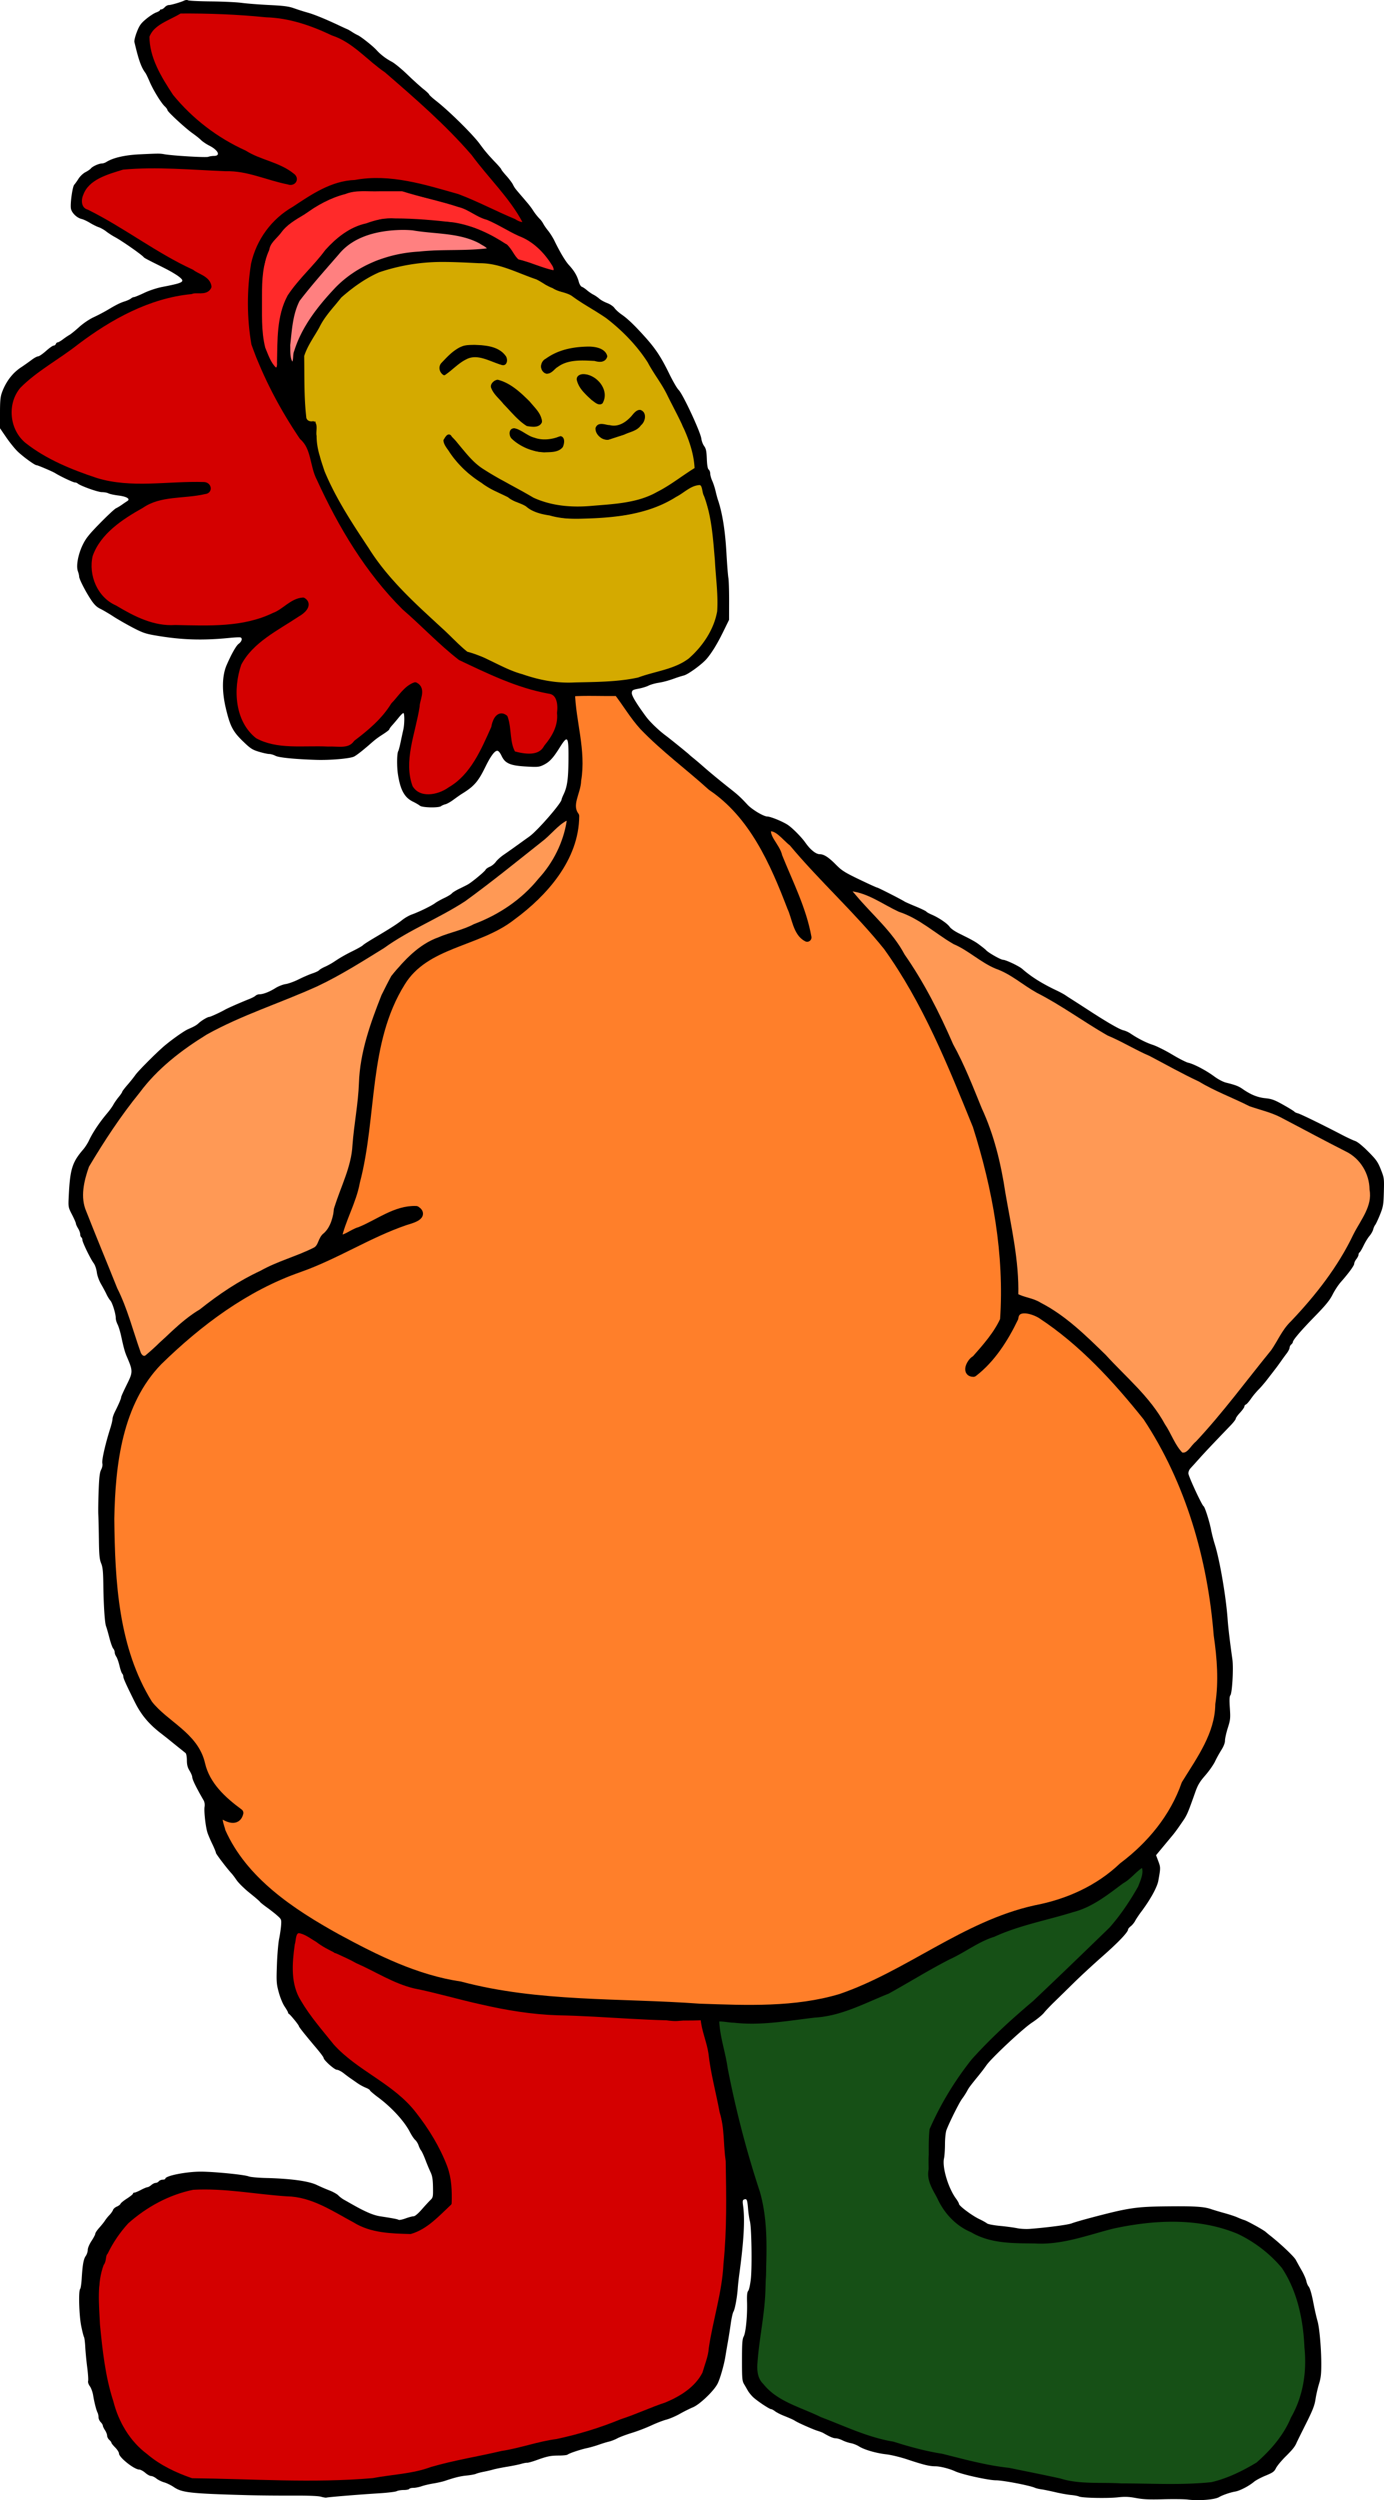
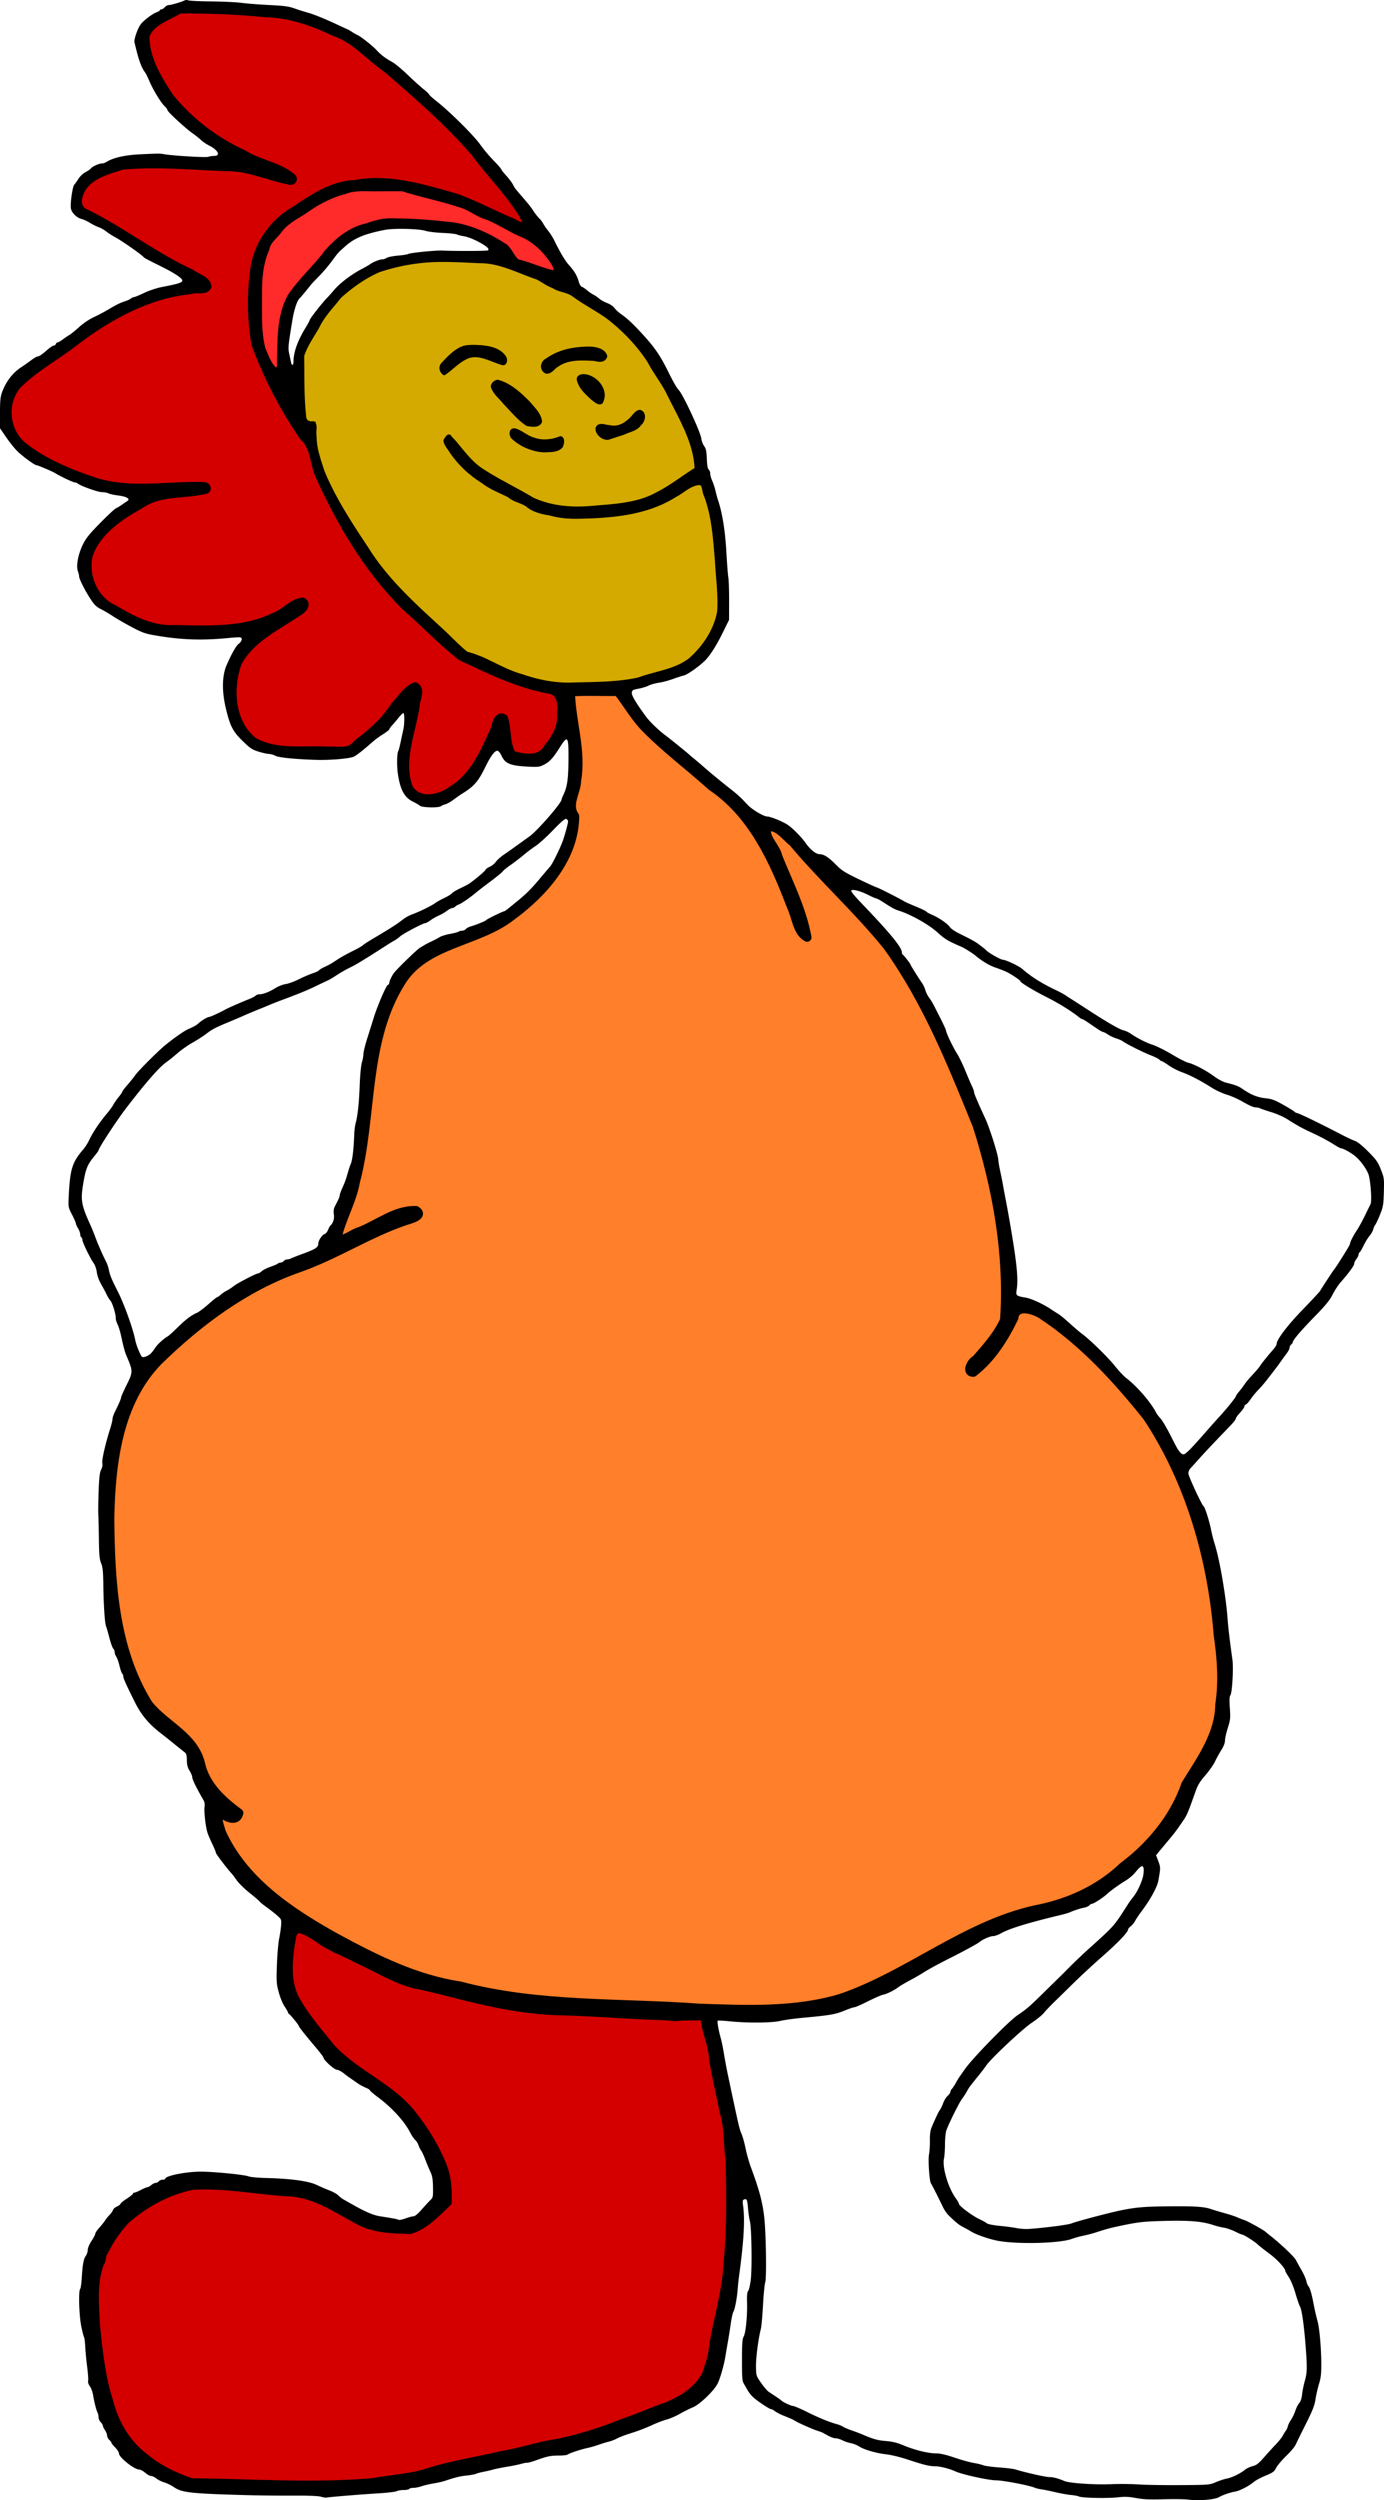
<svg xmlns="http://www.w3.org/2000/svg" width="604.785" height="1091.824" viewBox="0 0 566.986 1023.585">
  <g stroke="#000" stroke-linecap="round" stroke-linejoin="round">
    <path d="M73.628 4.279c-4.682 2.968-11.722 4.758-13.647 10.56-.065 9.096 5.044 17.374 9.891 24.733 8.127 9.97 18.5 17.91 30.223 23.201 6.127 3.917 13.858 4.714 19.505 9.32 1.664 1.146.405 2.933-1.38 2.205-8.603-1.689-16.74-5.715-25.707-5.446-14.08-.57-28.264-1.932-42.328-.644-6.396 1.994-14.662 4.106-17.23 11.085-1.257 2.89-.846 6.713 2.604 7.73 14.772 7.324 27.878 17.631 42.904 24.5 2.161 1.748 6.52 2.627 6.928 5.817-1.195 2.535-5.01.859-7.109 1.827-17.451 1.678-33.354 10.471-47.12 20.876-7.752 6.108-16.738 10.806-23.703 17.832-6.09 7.094-4.977 18.569 2.242 24.469 8.697 6.849 19.233 11.115 29.67 14.572 14.39 4.392 29.462 1.217 44.141 1.686 1.795.024 2.294 2.33.295 2.44-8.588 2.046-18.148.516-25.836 5.75-8.533 4.786-17.829 10.833-21.212 20.495-1.974 8.484 2.065 18.156 10.248 21.74 7.525 4.521 15.744 8.702 24.79 8.115 13.656.272 27.975 1.061 40.624-5.097 4.124-1.498 7.279-5.859 11.71-6.155 2.801 1.69-.525 4.452-2.234 5.348-8.677 5.807-19.188 10.756-24.21 20.396-3.655 10.49-2.802 24.343 6.523 31.636 9.107 5.056 20.154 3.11 30.124 3.633 4.13-.22 8.86 1.223 11.686-2.725 5.814-4.387 11.445-9.164 15.29-15.428 2.738-2.736 5.106-6.89 8.783-8.175 3.287 1.575.546 5.939.581 8.552-1.657 10.844-6.856 22.41-2.78 33.287 3.54 6.021 11.859 4.425 16.666.933 9.328-5.44 13.696-15.969 17.925-25.374.239-2.013 1.681-6.145 4.31-4.11 1.667 4.72.654 10.606 3.362 14.87 4.575 1.262 11.096 2.403 13.823-2.7 3.351-3.994 6.022-8.732 5.468-14.13.463-3.57-.054-8.657-4.552-9.154-12.776-2.312-24.538-8.085-36.172-13.59-8.11-6.273-15.14-13.854-22.91-20.544-15.039-14.93-26.059-33.474-34.832-52.621-2.923-5.503-2.09-12.705-7.104-17.068-8.035-11.854-14.823-24.705-19.66-38.193-1.85-10.65-1.843-21.884-.137-32.523 2.108-9.494 8.115-17.698 16.59-22.517 7.588-5.027 15.474-10.457 24.872-10.769 14.21-2.652 28.315 1.91 41.863 5.735 7.856 2.955 15.308 6.954 23.07 10.162 1.26.922 5.163 2.652 4.709-.397-5.48-10.269-14.146-18.4-20.993-27.74-10.75-12.448-23.246-23.272-35.66-34.006-7.421-5.066-13.298-12.458-22.096-15.33-8.606-4.108-17.725-7.225-27.346-7.512C97.31 4.647 85.462 4.2 73.628 4.279z" fill="#d40000" stroke-width="2.5" />
    <path d="M155.22 77.688c-4.675.172-9.481-.64-13.937 1.166-6.16 1.558-11.746 4.699-16.857 8.382-3.623 2.188-7.449 4.298-9.917 7.868-1.76 2.232-4.399 4.075-4.82 7.07-2.685 5.914-3.002 12.465-2.98 18.857.072 7.158-.41 14.498 1.355 21.497 1.237 2.905 2.244 6.212 4.581 8.423 1.452.691 1.545-1.6 1.461-2.476.227-9.152-.202-18.908 4.277-27.2 4.456-6.75 10.639-12.088 15.422-18.572 4.42-4.85 9.795-9.237 16.379-10.643 3.75-1.39 7.663-2.321 11.68-2.009 8.031.007 16.065.745 24.022 1.65 7.733 1.244 14.987 4.666 21.443 8.996 1.959 1.704 2.814 4.462 4.774 6.077 4.933 1.139 9.508 3.391 14.453 4.487 1.617-.11.612-2.341.05-3.12-3.306-5.313-7.978-9.92-13.917-12.141-4.412-2.013-8.504-4.74-12.975-6.581-4.2-1.06-7.43-4.207-11.638-5.231-7.642-2.517-15.551-4.062-23.214-6.505l-9.643.005z" fill="#ff2a2a" stroke-width="1.25" />
-     <path d="M164.33 93.254c-9.508.203-19.866 2.537-26.173 10.254-5.472 6.303-11.077 12.545-16.149 19.168-2.962 5.67-3.291 12.316-4 18.567.096 2.628-.288 6.063 1.634 8.092 1.833-.736.99-3.742 1.705-5.297 3.035-9.87 9.697-18.27 16.714-25.693 8.81-9.056 21.26-13.797 33.729-14.467 9.481-1.035 19.155-.14 28.575-1.415.574-1.751-2.259-2.637-3.342-3.487-8.503-4.657-18.586-3.933-27.876-5.543a45.908 45.908 0 00-4.816-.18z" fill="#ff8080" stroke-width="1.768" />
    <path d="M180.47 106.62a80.85 80.85 0 00-25.374 4.285c-5.787 2.548-11.025 6.314-15.746 10.485-3.167 4.026-6.854 7.732-9.102 12.406-2.186 3.893-4.934 7.615-6.258 11.885.136 8.33-.106 16.712.838 24.998.037 1.823 1.804 2.74 3.443 2.392 1.45.598.41 3.744.81 5.43-.038 5.077 1.732 9.907 3.298 14.657 4.683 11.293 11.448 21.531 18.183 31.673 7.924 12.646 19.095 22.704 29.992 32.706 3.587 3.211 6.873 6.893 10.598 9.859 7.959 1.993 14.694 7.075 22.627 9.217 6.921 2.414 14.214 3.81 21.566 3.418 8.764-.218 17.654-.174 26.257-2.043 6.966-2.614 14.917-3.29 20.988-7.935 5.81-5.095 10.478-11.997 11.84-19.697.467-6.953-.585-13.924-.925-20.87-.778-8.977-1.284-18.132-4.507-26.646-.987-1.606-.361-5.415-3.05-4.813-3.548.455-6.202 3.323-9.31 4.884-11.173 7.12-24.736 8.47-37.667 8.799-4.62.166-9.221.03-13.651-1.29-3.362-.503-6.896-1.327-9.485-3.628-2.347-1.504-5.222-1.877-7.366-3.73-3.647-1.868-7.53-3.298-10.802-5.848-5.136-3.223-9.61-7.386-12.989-12.434-.818-1.416-2.255-2.785-2.378-4.458.545-.787 1.475-2.851 2.26-1.197 4.387 4.57 7.785 10.183 13.305 13.567 6.547 4.242 13.628 7.582 20.32 11.583 7.569 3.516 16.102 4.205 24.326 3.449 9.127-.777 18.735-1.109 26.91-5.73 5.582-2.8 10.51-6.814 15.772-10.032-.472-11.181-6.617-20.963-11.4-30.74-2.266-4.626-5.504-8.62-7.895-13.171-4.517-7.032-10.475-13.132-17.079-18.226-4.625-3.245-9.665-5.809-14.198-9.184-2.469-1.644-5.507-1.602-7.985-3.267-2.471-.85-4.482-2.579-6.827-3.638-7.648-2.55-15.108-6.721-23.433-6.597-5.298-.261-10.6-.545-15.905-.519zm14.075 35.211c4.184.141 9.309.505 12.036 4.155.811.864.714 3.506-.967 2.784-4.737-1.318-9.9-4.807-14.847-2.23-3.299 1.604-5.815 4.447-8.788 6.462-1.38-.9-1.845-2.854-.572-4.069 2.495-2.682 5.25-5.655 8.829-6.79 1.396-.322 2.856-.304 4.309-.312zm46.819.684c2.452.062 6.026.63 6.795 3.342-.593 2.073-2.883 1.79-4.482 1.293-5.205-.27-11.162-.703-15.576 2.597-1.42.78-2.752 3.207-4.594 2.476-1.833-1.096-1.483-3.97.411-4.828 5.098-3.728 11.264-4.824 17.446-4.88zm-2.336 11.282c5.04.146 10.065 6.092 7.318 10.93-1.193.76-2.567-.815-3.538-1.407-2.392-2.233-5.219-4.678-5.919-7.992-.035-1.134 1.206-1.547 2.139-1.53zm-35.2 2.302c5.06 1.283 9.125 5.146 12.762 8.763 1.857 2.347 4.597 4.633 4.81 7.79-.813 1.996-3.654 1.416-5.338 1.19-3.618-2.299-6.33-5.833-9.336-8.855-1.66-2.18-4.198-4.007-5.003-6.703-.042-1.077 1.16-1.998 2.105-2.185zm58.37 12.343c2.236.769 1.496 4.063-.061 5.22-1.507 2.275-4.334 2.557-6.608 3.69-2.136.698-4.282 1.388-6.422 2.09-2.14.201-4.6-1.862-4.527-4.064.79-2.147 3.485-.702 5.101-.707 4.11 1.056 7.812-1.735 10.218-4.781.646-.582 1.336-1.487 2.299-1.448zm-51.532 7.523c2.907.659 5.12 3.083 8.061 3.816 3.57 1.306 7.499.762 10.944-.576 1.248.463.792 2.484.365 3.485-1.616 2.031-4.747 1.74-7.06 1.887-4.691-.244-9.417-2.158-12.841-5.358-.955-.83-1.2-3.273.531-3.254z" fill="#d4aa00" stroke-width="1.25" />
    <path d="M233.779 283.37c.28 12.078 4.628 23.897 2.543 36.092-.098 4.926-4.219 10.019-.801 14.655-.073 17.05-12.757 31.344-25.88 40.958-13.962 11.006-35.446 10.847-45.362 27.097-15.285 24.542-11.479 54.663-18.575 81.635-1.456 8.122-5.93 15.378-7.594 23.344 2.716 1.21 6.508-2.388 9.336-3.066 7.454-2.959 14.752-8.917 23.01-8.565 3.645 2.377-3.037 3.847-4.642 4.423-14.96 5.134-28.355 13.94-43.308 19.196-22.032 7.675-41.15 21.98-57.693 38.139-16.452 16.927-19.337 42.008-19.755 64.533.269 25.852 1.696 53.342 15.734 75.888 6.738 8.622 18.849 13 21.49 24.585 2.002 8.721 8.792 14.926 15.653 19.956-.917 3.836-4.653 2.01-6.83.604-3.227.2-.769 5.268-.429 7.075 8.953 20.19 28.515 33.137 47.198 43.489 15.945 8.657 32.47 16.9 50.619 19.593 31.958 8.501 65.359 6.699 98.064 9.09 19.266.665 39.202 1.562 57.873-4.022 27.763-9.479 50.844-29.877 79.79-36.276 13.29-2.518 25.926-8.179 35.796-17.568 11.52-8.645 20.97-20.069 25.745-33.771 6.22-10.066 13.717-20.252 13.877-32.645 1.453-9.529.72-18.977-.652-28.434-2.49-31.422-11.536-62.918-29.043-89.316-12.505-15.65-26.366-30.771-43.192-41.832-3.147-2.046-10.684-4.475-11.324 1.333-4.008 8.342-9.318 16.71-16.68 22.366-3.18.014-.775-4.56.975-5.256 4.379-4.94 9.114-10.31 11.733-16.21 1.858-26.94-3.074-54.008-11.201-79.605-10.274-25.304-20.605-51.064-36.646-73.363-12.05-15.013-26.472-27.89-38.803-42.669-2.941-2.183-6.366-7.394-10.508-6.058-1.349 4.253 3.613 7.855 4.444 11.92 4.344 10.815 9.888 21.62 11.932 33.117-4.085-2.005-4.54-8.456-6.43-12.373-7.09-18.53-15.663-38.003-32.733-49.476-9.181-8.325-19.276-15.726-27.855-24.662-3.97-4.352-6.946-9.504-10.53-14.122-6.413.142-13.073-.275-19.346.201z" fill="#ff7f2a" stroke-width="3.536" />
-     <path d="M231.975 335.065c-4.136 2.125-6.983 6.224-10.73 8.978-10.346 8.183-20.584 16.531-31.278 24.26-10.727 6.977-22.8 11.629-33.196 19.155-8.87 5.469-17.715 11.099-27.144 15.537-15.02 6.82-30.935 11.745-45.376 19.797-10.443 6.433-20.361 14.044-27.723 23.975-7.789 9.577-14.6 19.945-20.888 30.525-2.13 6.027-3.799 12.9-1.098 19.04 4.117 10.507 8.467 20.916 12.652 31.39 4.173 8.27 6.412 17.285 9.497 25.952.45 1.644 2.136 3.207 3.712 1.715 7.36-6.15 13.677-13.675 22.009-18.608 7.65-6.092 15.763-11.597 24.661-15.705 6.962-3.945 14.849-5.912 21.962-9.529 2.383-1.27 2.06-4.514 4.26-6.037 3.15-2.91 3.983-7.157 4.607-11.17 2.62-8.421 6.92-16.449 7.373-25.428.64-8.555 2.355-16.946 2.657-25.56.432-12.372 4.66-24.19 9.17-35.593 1.29-2.58 2.571-5.175 3.948-7.685 5.215-6.33 11.01-12.723 18.96-15.532 4.756-2.023 9.902-2.94 14.485-5.382 10.35-3.886 19.799-10.212 26.783-18.847 6.146-6.678 10.389-15.184 11.772-24.142-.066-.526-.497-1.13-1.075-1.106zM348.902 363.998c-1.96.322.554 2.342.99 3.006 6.692 8.026 14.99 14.897 19.918 24.21 7.982 11.426 14.313 23.928 19.857 36.688 4.647 8.394 8.104 17.333 11.72 26.194 5.048 10.882 7.836 22.582 9.614 34.396 2.372 13.863 5.666 27.766 5.278 41.884 2.944 1.684 6.662 1.84 9.604 3.728 10.138 5.182 18.383 13.358 26.452 21.205 8.319 9.14 18.12 17.15 24.107 28.173 2.636 3.862 4.126 8.682 7.449 12.002 3.061.89 4.616-3.152 6.654-4.649 11.102-11.847 20.69-24.962 30.935-37.524 2.717-3.872 4.485-8.363 7.97-11.691 10.185-10.7 19.447-22.515 25.818-35.903 2.968-5.866 7.949-11.656 6.68-18.705-.061-6.825-3.953-13.31-10.11-16.34-9.085-4.591-18.04-9.457-27.06-14.155-3.987-2-8.403-2.998-12.53-4.427-6.877-3.484-14.146-6.123-20.764-10.129-6.867-3.207-13.455-6.936-20.16-10.446-5.892-2.513-11.325-5.942-17.236-8.387-9.748-5.593-18.814-12.316-28.853-17.421-5.756-3.19-10.682-7.75-16.993-9.94-6.154-2.57-11.023-7.42-17.185-10.031-7.513-4.375-14.061-10.54-22.474-13.262-6.44-2.995-12.452-7.571-19.68-8.476z" fill="#f95" stroke-width="1.768" />
    <path d="M122.33 790.534c-2.255.432-1.862 3.707-2.448 5.424-1.102 7.896-1.813 16.554 2.655 23.625 3.797 6.465 8.792 12.146 13.472 17.977 9.808 10.985 24.683 16.113 33.741 27.928 5.173 6.594 9.653 13.897 12.646 21.75 1.74 4.729 1.913 9.787 1.753 14.771-4.813 4.486-9.54 9.856-16.015 11.737-7.752-.214-15.93-.358-22.75-4.58-8.747-4.701-17.491-10.684-27.811-10.844-12.855-.848-25.627-3.434-38.551-2.676-10.075 2.03-19.505 7.182-27.134 14.007-3.416 3.727-6.384 8.068-8.541 12.562-1.124 1.12-.493 3.342-1.66 4.64-2.966 7.883-1.995 16.606-1.62 24.846 1.048 10.662 2.165 21.372 5.505 31.613 2.194 8.662 6.947 16.745 14.182 22.131 5.45 4.635 12.098 7.763 18.777 10.049 24.738.255 49.546 2.09 74.245-.044 8.022-1.529 16.338-1.727 24.066-4.608 9.471-2.755 19.248-4.262 28.837-6.536 7.621-1.158 14.88-3.889 22.526-4.889 9.035-1.937 17.92-4.628 26.44-8.147 6.226-1.999 12.146-4.838 18.356-6.883 6.218-2.61 12.457-6.485 15.594-12.667.947-3.381 2.415-6.693 2.647-10.28 1.725-11.598 5.485-22.85 6.031-34.633 1.422-13.968 1.161-28.079.909-42.103-1.005-6.655-.424-13.587-2.51-20.12-1.473-8.035-3.68-15.925-4.573-24.061-.703-4.823-2.922-9.535-3.213-14.3-19.788.694-39.505-1.655-59.27-2.025-10.682-.334-21.19-2.082-31.58-4.48-9.133-2.005-18.092-4.7-27.273-6.522-8.332-2.012-15.586-6.83-23.369-10.222-5.349-3.055-11.367-4.846-16.32-8.653-2.445-1.41-4.866-3.427-7.744-3.786z" fill="#d40000" stroke-width="1.768" />
-     <path d="M467.896 763.702c-3.042 1.78-5.17 4.912-8.33 6.64-6.245 4.639-12.452 9.675-20.16 11.646-10.787 3.359-22.047 5.387-32.375 10.119-6.548 2.027-12.058 6.399-18.266 9.227-8.551 4.348-16.715 9.468-25.09 14.085-9.753 3.878-19.25 9.11-29.95 9.724-10.951 1.267-21.897 3.357-32.945 2.09-2.321-.012-4.84-.73-7.03-.419.133 6.838 2.567 13.376 3.498 20.123 3.334 17.13 7.717 34.033 13.19 50.603 3.68 12.793 2.634 26.347 2.27 39.492-.23 10.131-2.537 20.027-3.26 30.103-.295 3.357.003 6.967 2.57 9.444 5.969 7.523 15.756 9.76 23.979 13.845 9.782 3.685 19.343 8.347 29.729 10.058 6.613 2.077 13.29 3.92 20.139 4.997 9.046 2.259 18.051 4.754 27.35 5.751 6.95 1.43 13.975 2.804 20.88 4.326 8.133 2.543 16.866 1.533 25.264 2.063 12.36-.01 24.806.779 37.113-.53 6.706-1.572 12.99-4.667 18.831-8.191 5.975-5.235 11.297-11.345 14.375-18.754 5.034-8.754 6.645-19.076 5.604-29.044-.49-11.499-2.933-23.362-9.386-33.065-4.964-5.973-11.36-10.871-18.362-14.227-16.375-6.898-34.884-5.925-51.903-2.195-10.488 2.667-20.846 6.707-31.843 5.99-8.66-.082-17.827.114-25.535-4.485-6.122-2.542-10.757-7.566-13.477-13.531-1.861-3.6-4.349-7.057-3.458-11.314.197-5.422-.195-10.981.363-16.32 4.42-10.07 10.17-19.543 17.002-28.159 7.721-8.634 16.296-16.414 25.122-23.882 10.552-9.956 20.976-20.047 31.388-30.141 4.575-5.168 8.459-10.987 11.853-16.98 1.04-2.724 2.68-6.074 1.408-8.939a.683.683 0 00-.558-.15z" fill="#165016" stroke-width="1.768" />
  </g>
  <path d="M486.62 1023.35c-1.456-.188-5.968-.246-10.028-.128-5.648.163-8.268.048-11.162-.496-2.948-.552-4.577-.62-7.398-.304-4.303.482-14.72.27-15.971-.325-.485-.23-1.974-.512-3.309-.626-1.334-.114-4.213-.628-6.397-1.144-2.184-.515-4.765-1.042-5.735-1.17-.97-.129-2.162-.415-2.647-.636-2.055-.939-13.11-3.06-15.947-3.06-3.071 0-13.951-2.396-16.7-3.679-2.284-1.065-6.18-2.056-8.084-2.056-2.414 0-4.935-.61-11.328-2.744-2.963-.989-6.849-1.939-8.824-2.157-4.155-.458-9.08-1.895-11.25-3.283-.85-.543-2.33-1.124-3.288-1.291-.96-.167-2.49-.685-3.402-1.15-.911-.465-2.17-.845-2.795-.845-.985 0-2.343-.577-5.074-2.157-.364-.21-1.456-.626-2.426-.924-1.791-.55-7.834-3.222-9.045-4-.81-.52-1.721-.934-4.853-2.2-1.334-.54-2.9-1.353-3.478-1.806-.579-.454-1.274-.826-1.544-.828-.738 0-6.039-3.558-7.552-5.062-.727-.723-1.62-1.84-1.984-2.481a201.706 201.706 0 00-1.545-2.656c-.799-1.349-.882-2.28-.882-9.872 0-6.868.129-8.621.711-9.706.85-1.582 1.526-8.567 1.36-14.065-.085-2.845.05-4.114.495-4.632.337-.394.815-2.598 1.064-4.906.546-5.053.283-21.043-.387-23.564-.263-.992-.604-3.326-.758-5.187-.302-3.657-.518-4.153-1.626-3.727-.603.231-.67.661-.401 2.59.79 5.681.301 14.414-1.573 28.124-.248 1.82-.528 4.4-.622 5.735-.254 3.643-1.154 8.49-1.762 9.485-.295.486-.788 2.67-1.094 4.853a256.872 256.872 0 01-1.181 7.5 528.349 528.349 0 00-1.019 5.956c-.59 3.637-2.176 9.152-3.22 11.2-1.507 2.957-7.274 8.475-10.075 9.64-1.326.551-3.758 1.767-5.403 2.7-1.645.934-4.1 1.987-5.455 2.341-1.355.354-4.178 1.443-6.273 2.42-2.096.978-5.649 2.337-7.896 3.02-2.246.683-4.927 1.688-5.956 2.233-1.028.545-2.565 1.146-3.414 1.336-.85.19-2.736.765-4.192 1.278-1.456.514-3.64 1.14-4.853 1.393-2.584.538-7.316 2.126-7.919 2.658-.23.203-1.819.374-3.53.38-3.438.011-4.74.28-9.286 1.914-1.699.61-3.386 1.078-3.75 1.04-.364-.04-1.456.162-2.427.447-.97.284-3.551.811-5.735 1.171s-4.765.88-5.735 1.154c-.97.275-2.758.692-3.97.926-1.214.235-2.604.608-3.09.828-.484.221-2.172.531-3.75.69-2.679.268-4.734.77-9.043 2.209-.97.324-3.088.802-4.706 1.062-1.617.26-3.776.768-4.798 1.129-1.021.36-2.515.655-3.32.655-.804 0-1.585.199-1.735.441-.15.243-1.168.441-2.261.441-1.094 0-2.394.217-2.89.483-.496.265-3.808.661-7.36.88-8.236.508-20.58 1.521-21.46 1.761-.243.066-1.235-.107-2.206-.384-1.118-.32-5.402-.485-11.691-.45-5.46.028-13.798-.054-18.53-.184-23.338-.643-26.714-1.017-30.08-3.332-1.059-.729-2.814-1.583-3.9-1.898-1.087-.315-2.537-1.031-3.223-1.592-.686-.56-1.652-1.019-2.147-1.019-.496 0-1.58-.596-2.408-1.324-.83-.728-1.95-1.323-2.49-1.323-2.006 0-8.252-4.965-8.252-6.56 0-.5-.695-1.605-1.544-2.455-.85-.849-1.544-1.718-1.544-1.931 0-.214-.397-.747-.882-1.186-.486-.44-.884-1.215-.886-1.723-.002-.509-.397-1.52-.88-2.248-.481-.728-.877-1.572-.879-1.875-.002-.303-.4-.949-.885-1.434s-.882-1.381-.882-1.991c0-.61-.175-1.454-.39-1.875-.54-1.066-1.363-4.286-1.818-7.127-.21-1.315-.812-2.97-1.335-3.678-.565-.764-.857-1.652-.718-2.182.129-.492-.04-3.006-.375-5.587-.335-2.58-.693-6.306-.796-8.28-.102-1.972-.34-3.836-.529-4.14-.188-.306-.704-2.364-1.147-4.575-.864-4.318-1.145-14.335-.423-15.073.225-.23.511-2.106.635-4.169.35-5.798.75-8.06 1.653-9.332.457-.645.831-1.769.831-2.499 0-.776.641-2.3 1.544-3.672.85-1.29 1.544-2.624 1.544-2.967 0-.342.745-1.451 1.655-2.465.91-1.013 1.952-2.318 2.316-2.9.364-.58 1.195-1.613 1.847-2.293.652-.68 1.304-1.61 1.449-2.066.144-.456.837-1.067 1.54-1.357.702-.292 1.384-.807 1.514-1.146.13-.34 1.335-1.32 2.678-2.18 1.344-.859 2.443-1.754 2.443-1.99 0-.234.268-.427.596-.427.327 0 1.53-.496 2.67-1.103 1.14-.606 2.331-1.103 2.645-1.103.314 0 1.029-.397 1.589-.882s1.36-.882 1.778-.882c.418 0 1.008-.298 1.31-.662.302-.364 1.021-.662 1.598-.662.577 0 1.049-.175 1.049-.388 0-1.2 8.591-2.91 14.559-2.896 5.52.012 17.764 1.231 19.632 1.954.728.281 4.004.575 7.28.653 9.72.23 17.275 1.261 20.462 2.792a86.83 86.83 0 005.347 2.314c1.456.56 3.068 1.461 3.584 2.004.515.543 1.508 1.309 2.206 1.703.697.394 2.162 1.225 3.254 1.846 5.575 3.175 8.88 4.59 11.748 5.03 5.426.832 7.026 1.138 7.504 1.434.259.16 1.54-.1 2.846-.578 1.306-.477 2.782-.868 3.28-.868.558 0 1.828-1.055 3.315-2.754 1.325-1.515 2.93-3.257 3.564-3.872 1.097-1.062 1.15-1.325 1.084-5.297-.054-3.254-.279-4.62-1.013-6.165-.52-1.092-1.47-3.375-2.115-5.074-.644-1.698-1.424-3.386-1.733-3.75-.308-.364-.782-1.32-1.052-2.125-.27-.804-.887-1.797-1.37-2.206-.484-.408-1.486-1.91-2.226-3.336-2.272-4.382-7.413-9.985-12.913-14.076-1.88-1.398-3.42-2.715-3.42-2.925 0-.211-.792-.7-1.761-1.088-.97-.388-2.534-1.253-3.478-1.923a168.85 168.85 0 00-2.699-1.88c-.54-.364-1.805-1.305-2.81-2.091-1.003-.786-2.264-1.432-2.8-1.434-1 0-5.422-3.967-5.422-4.859 0-.262-1.24-1.947-2.757-3.745-5.045-5.98-7.39-8.928-7.39-9.292 0-.41-3.553-4.751-4.072-4.976a.624.624 0 01-.34-.53c0-.21-.629-1.314-1.397-2.452-.796-1.18-1.838-3.707-2.42-5.868-.946-3.516-1.002-4.352-.75-11.297.15-4.125.556-8.89.902-10.588.346-1.699.709-4.18.807-5.515.171-2.332.114-2.484-1.46-3.903-.9-.813-2.864-2.359-4.364-3.436s-2.79-2.121-2.867-2.32c-.078-.2-1.912-1.777-4.076-3.508-2.163-1.73-4.587-4.09-5.387-5.247-.799-1.155-1.73-2.399-2.07-2.763-1.915-2.053-6.476-8.044-6.475-8.504.001-.297-.667-1.93-1.485-3.628-.818-1.699-1.714-3.802-1.991-4.674-.75-2.362-1.463-8.729-1.178-10.522.157-.987.012-1.978-.39-2.672-2.978-5.136-4.634-8.513-4.652-9.485-.008-.486-.505-1.677-1.103-2.647-.815-1.324-1.09-2.395-1.1-4.284-.008-1.467-.245-2.707-.566-2.968a709.194 709.194 0 00-2.757-2.211 415.27 415.27 0 01-3.53-2.85 196.23 196.23 0 00-3.75-2.957c-5.004-3.854-8.124-7.59-10.749-12.874-3.647-7.343-4.692-9.673-4.692-10.458 0-.389-.21-.917-.465-1.173-.256-.256-.755-1.704-1.108-3.219-.354-1.514-.938-3.176-1.3-3.691-.36-.516-.657-1.325-.657-1.798 0-.473-.277-1.173-.617-1.556-.34-.384-1.05-2.384-1.58-4.447-.529-2.062-1.129-4.147-1.333-4.632-.529-1.258-1.015-8.546-1.12-16.765-.072-5.712-.244-7.438-.905-9.044-.67-1.63-.834-3.367-.917-9.706-.055-4.247-.162-8.813-.237-10.147-.075-1.335-.017-5.703.13-9.706.206-5.663.435-7.609 1.032-8.761.453-.876.658-1.914.5-2.54-.322-1.284 1.144-7.761 3.302-14.59.475-1.502.863-3.163.863-3.691s.468-1.881 1.039-3.006c1.457-2.868 2.49-5.3 2.49-5.86 0-.261 1.017-2.527 2.26-5.033 2.615-5.275 2.616-5.615.025-11.66-.778-1.813-1.215-3.402-2.251-8.168-.422-1.942-1.099-4.165-1.503-4.942-.405-.776-.736-1.92-.736-2.543 0-1.796-1.392-6.319-2.216-7.204-.414-.444-1.118-1.59-1.565-2.545-.448-.955-1.456-2.843-2.24-4.194-.858-1.476-1.553-3.412-1.742-4.853-.179-1.368-.735-2.964-1.294-3.72-1.35-1.821-4.62-8.566-4.62-9.529 0-.432-.198-.909-.441-1.059-.243-.15-.442-.707-.443-1.24 0-.53-.398-1.616-.882-2.41-.485-.795-.882-1.688-.883-1.985-.001-.298-.713-1.926-1.581-3.619-1.567-3.053-1.578-3.112-1.365-7.5.54-11.146 1.397-13.927 5.91-19.17.779-.905 1.828-2.524 2.331-3.596 1.579-3.367 4.305-7.462 7.427-11.159 1.05-1.244 2.222-2.858 2.602-3.586.38-.728 1.356-2.138 2.17-3.133.813-.996 1.479-1.973 1.479-2.172 0-.199.971-1.479 2.159-2.844 1.187-1.365 2.627-3.167 3.2-4.005 1.079-1.58 8.661-9.19 11.846-11.89 3.081-2.613 8.082-6.148 9.707-6.861 2.642-1.161 3.485-1.636 4.37-2.46 1.176-1.096 3.674-2.587 4.336-2.59.496 0 4.36-1.768 6.514-2.979 1.21-.68 6.444-2.975 9.927-4.352 1.092-.432 2.247-1.044 2.568-1.36.32-.316 1.04-.575 1.6-.575 1.503 0 4.172-1.036 6.546-2.542 1.155-.732 3.038-1.47 4.185-1.64 1.148-.17 3.575-1.055 5.395-1.967 1.82-.912 4.336-1.996 5.591-2.41 1.255-.415 2.495-1.01 2.755-1.323.26-.313 1.317-.938 2.35-1.387 1.033-.45 2.672-1.348 3.642-1.996 2.738-1.827 4.577-2.877 8.162-4.659 1.82-.905 3.508-1.877 3.75-2.162.243-.284 2.228-1.573 4.412-2.863 6.687-3.952 9.62-5.827 11.673-7.46 1.082-.861 2.869-1.884 3.97-2.274 2.856-1.008 7.95-3.49 9.504-4.628.728-.534 2.445-1.494 3.815-2.134 1.37-.64 2.76-1.49 3.089-1.89.328-.399 1.787-1.29 3.243-1.979 1.456-.69 3.044-1.5 3.53-1.8 1.891-1.173 6.77-5.246 6.999-5.844.133-.348.916-.913 1.74-1.257.823-.345 1.94-1.249 2.483-2.01.542-.761 2.01-2.08 3.264-2.931 1.253-.851 3.767-2.624 5.587-3.941a728.029 728.029 0 014.853-3.485c3.294-2.327 13.236-13.75 13.236-15.208 0-.186.37-1.12.824-2.076 1.486-3.13 1.927-6.262 1.986-14.104.074-9.92-.268-10.366-3.727-4.839-2.574 4.114-4.108 5.747-6.477 6.894-1.81.875-2.403.93-7.106.663-6.57-.374-8.633-1.265-10.092-4.358-.628-1.332-1.271-2.096-1.764-2.096-1.09 0-2.745 2.243-4.881 6.618-2.921 5.98-4.605 7.92-9.485 10.929-.68.419-2.24 1.508-3.469 2.42-1.228.913-2.756 1.784-3.396 1.936-.64.153-1.442.498-1.783.768-.978.775-7.725.628-8.71-.19-.45-.373-1.711-1.11-2.803-1.638-3.46-1.669-5.17-4.764-6.156-11.137-.512-3.31-.442-8.667.125-9.584.165-.268.605-1.944.976-3.724.372-1.78.858-4.03 1.081-5 .537-2.333.555-6.84.028-6.84-.229 0-1.072.818-1.875 1.817a84.633 84.633 0 01-2.672 3.154c-.667.735-1.213 1.5-1.213 1.7 0 .199-1.071 1.047-2.381 1.885-2.14 1.369-3.298 2.225-4.837 3.577-3.485 3.061-6.054 5.082-7.214 5.677-1.633.836-9.763 1.548-15.568 1.362-8.738-.279-15.235-.929-16.633-1.664-.776-.408-1.937-.742-2.578-.742-.642 0-2.547-.42-4.233-.932-2.71-.823-3.472-1.324-6.555-4.309-4.128-3.996-5.27-6.23-7.024-13.73-1.62-6.93-1.484-13.125.384-17.427 1.993-4.589 3.9-7.952 4.947-8.726 1.299-.96 1.656-2.294.7-2.613-.304-.1-2.24-.014-4.302.192-11.283 1.13-19.649.861-30.499-.981-4.03-.685-5.357-1.147-9.437-3.287-2.611-1.37-6.159-3.41-7.884-4.535-1.725-1.125-4.07-2.503-5.212-3.061-1.553-.76-2.536-1.709-3.902-3.766-2.24-3.37-4.831-8.45-4.831-9.467 0-.414-.236-1.402-.523-2.197-.782-2.163.093-6.904 1.999-10.827 1.276-2.628 2.603-4.285 7.096-8.864 3.04-3.098 5.978-5.833 6.53-6.078.55-.245 1.622-.886 2.381-1.426.76-.54 1.752-1.21 2.206-1.49 1.433-.882-.124-1.868-3.65-2.31-1.715-.216-3.532-.613-4.036-.882-.504-.27-1.72-.49-2.704-.49-1.654 0-8.93-2.616-9.94-3.574-.23-.218-.747-.397-1.148-.397-.645 0-6.152-2.606-7.917-3.746-1.046-.676-7.219-3.313-7.755-3.313-.741 0-5.454-3.422-7.749-5.626-1.126-1.082-3.21-3.662-4.632-5.733L0 175.333v-6.225c0-4.922.168-6.685.804-8.43 1.605-4.4 4.297-7.952 7.773-10.252a99.432 99.432 0 004.361-3.075c1.05-.799 2.251-1.452 2.67-1.452.418 0 1.874-.993 3.235-2.206 1.361-1.213 2.77-2.206 3.13-2.206.359 0 .768-.298.907-.662.14-.364.48-.662.756-.662s1.225-.546 2.11-1.213c.884-.667 2.103-1.494 2.71-1.836.607-.343 2.393-1.791 3.97-3.219 1.672-1.512 4.157-3.192 5.957-4.026 1.698-.787 4.24-2.118 5.65-2.958 3.643-2.172 5.134-2.913 7.144-3.55.97-.308 2.078-.823 2.46-1.144.384-.32.95-.583 1.257-.583.308 0 2.179-.77 4.157-1.711 2.089-.994 5.168-2.013 7.346-2.432 6.448-1.24 8.142-1.76 8.292-2.545.172-.898-2.967-3.03-8.512-5.781-5.752-2.854-7.032-3.53-7.28-3.848-.804-1.032-8.957-6.724-11.832-8.26-1.048-.561-2.636-1.589-3.53-2.285-.892-.695-2.293-1.486-3.113-1.757-.819-.27-2.422-1.066-3.561-1.767-1.14-.7-2.653-1.409-3.363-1.573-2.036-.47-4.157-2.536-4.449-4.335-.327-2.016.66-9.014 1.371-9.725.3-.3 1.072-1.38 1.717-2.401.656-1.04 1.912-2.234 2.856-2.716.926-.472 1.953-1.183 2.281-1.578.703-.847 3.282-1.992 4.487-1.992.464 0 1.283-.278 1.82-.616 2.722-1.716 7.603-2.84 13.552-3.122 7.873-.373 8.344-.375 10.147-.054 3.452.615 17.042 1.428 18.007 1.076.561-.205 1.61-.373 2.33-.373 2.91 0 1.826-2.347-1.974-4.274-1.183-.6-2.657-1.597-3.274-2.214-.618-.618-2.151-1.843-3.407-2.722-2.943-2.06-10.359-8.895-10.359-9.547 0-.275-.499-.97-1.108-1.542-1.53-1.436-4.761-6.715-6.217-10.153-.665-1.571-1.43-3.154-1.699-3.518-1.747-2.363-2.744-5.158-4.517-12.663-.127-.534.33-2.398 1.014-4.143 1.047-2.668 1.648-3.507 3.778-5.28 1.393-1.159 3.236-2.362 4.097-2.673.86-.311 1.564-.725 1.564-.918 0-.194.267-.353.593-.353.327 0 .953-.397 1.392-.882.44-.486 1.177-.883 1.64-.883.938 0 4.9-1.154 6.37-1.856.523-.25 1.213-.291 1.535-.092.321.198 4.559.4 9.417.449 4.858.048 10.52.32 12.583.603 2.062.283 7.125.678 11.25.878 5.95.289 8.047.563 10.147 1.326a90.123 90.123 0 005.515 1.756c2.74.76 7.296 2.62 13.014 5.312 1.456.685 2.945 1.367 3.31 1.514.363.147 1.256.66 1.984 1.138.728.48 1.767 1.066 2.308 1.305 1.29.568 6.209 4.466 7.638 6.054 1.672 1.856 3.917 3.576 6.263 4.799 1.15.599 4.028 2.956 6.397 5.239 2.368 2.283 5.349 4.977 6.623 5.989 1.273 1.01 2.316 2.003 2.316 2.204 0 .2 1.34 1.416 2.978 2.7 5.285 4.143 14.924 13.663 17.757 17.538 2.175 2.975 3.402 4.418 6.663 7.836 1.188 1.246 2.16 2.408 2.16 2.583 0 .174.908 1.326 2.017 2.56 1.11 1.233 2.322 2.832 2.694 3.552.8 1.546.816 1.567 3.541 4.735 3.13 3.638 3.799 4.472 4.682 5.842.904 1.4 1.948 2.715 3 3.775.391.395.968 1.214 1.281 1.82.314.607 1.213 1.898 1.999 2.868.785.97 1.913 2.758 2.505 3.97 2.396 4.909 4.531 8.475 6.075 10.148 2.075 2.247 3.32 4.363 3.941 6.701.28 1.053.82 1.954 1.254 2.093.419.135 1.357.761 2.085 1.392.728.63 1.92 1.449 2.647 1.818.728.369 1.82 1.118 2.427 1.665.607.547 2.054 1.349 3.216 1.78 1.208.45 2.496 1.325 3.007 2.043.492.69 1.794 1.875 2.893 2.631 2.483 1.708 5.27 4.376 9.602 9.19 4.352 4.838 6.604 8.256 9.934 15.08 1.495 3.064 3.222 6.042 3.837 6.618 1.687 1.58 8.995 17.256 9.324 20 .115.962.631 2.318 1.147 3.015.752 1.017.968 2.04 1.09 5.184.105 2.665.352 4.08.773 4.43.34.282.623 1.034.628 1.672.005.637.373 1.958.816 2.934.443.976 1.06 2.862 1.368 4.19.31 1.33.734 2.914.942 3.52 1.812 5.268 2.993 12.618 3.51 21.839.258 4.61.614 9.176.79 10.147.177.97.313 5.239.303 9.485l-.018 7.72-2.492 5.074c-2.372 4.83-4.557 8.389-6.687 10.894-1.877 2.208-7.496 6.316-9.3 6.8-.999.267-2.51.737-3.36 1.044-3.112 1.125-4.852 1.603-7.279 1.998-1.365.222-3.114.734-3.888 1.138-.773.404-2.597.959-4.053 1.233-2.39.45-2.66.613-2.783 1.676-.126 1.088 1.728 4.2 5.83 9.784 1.498 2.04 5.155 5.582 7.762 7.518 2.11 1.567 9.529 7.573 10.147 8.215.121.126.915.79 1.765 1.476.849.685 2.636 2.208 3.97 3.383 2.586 2.276 7.117 6.004 11.246 9.253 2.806 2.209 4.007 3.324 6.675 6.202 1.834 1.978 6.608 4.828 8.086 4.828 1.34 0 6.397 2.072 8.468 3.469 1.946 1.313 5.575 4.988 7.177 7.267 2.033 2.893 4.304 4.705 5.895 4.705 1.675 0 3.625 1.26 6.56 4.237 2.428 2.465 3.604 3.21 9.67 6.123 3.8 1.824 7.086 3.317 7.304 3.317.373 0 10.247 5.031 11.199 5.707.243.172 2.284 1.073 4.537 2.002 2.253.929 4.21 1.874 4.35 2.1.14.226 1.176.805 2.301 1.288 2.877 1.232 6.42 3.66 7.298 5.002.41.624 2.075 1.794 3.703 2.6 5.836 2.89 6.79 3.427 8.83 4.98 1.138.866 2.169 1.701 2.29 1.855.794 1.01 6.083 4.025 7.061 4.025 1.095 0 6.508 2.568 7.804 3.703 3.761 3.292 8.143 6.038 14.168 8.88 1.288.608 2.877 1.468 3.53 1.912.653.444 1.981 1.307 2.952 1.917.97.61 4.048 2.593 6.838 4.406 7.397 4.807 12.457 7.714 14.03 8.06.76.167 2.034.744 2.83 1.282 3.036 2.052 6.406 3.765 9.17 4.661 1.577.511 5.15 2.297 7.94 3.968 2.791 1.67 5.747 3.178 6.568 3.349 2.21.46 7.384 3.176 10.559 5.54 1.586 1.182 3.678 2.298 4.853 2.589 3.972.983 5.167 1.442 6.918 2.657 3.323 2.306 6.093 3.425 9.265 3.744 2.617.263 3.743.678 7.373 2.72 2.357 1.324 4.39 2.577 4.518 2.785.128.207.773.512 1.433.677 1.134.285 9.99 4.606 18.186 8.874 2.044 1.064 4.414 2.165 5.267 2.446.955.315 3.003 1.97 5.333 4.31 3.308 3.323 3.958 4.242 5.184 7.329 1.365 3.436 1.398 3.68 1.245 9.265-.143 5.238-.28 6.04-1.578 9.264-.78 1.942-1.664 3.828-1.962 4.192-.298.364-.67 1.204-.828 1.866-.158.663-.837 1.855-1.509 2.648-.672.793-1.762 2.572-2.421 3.953-.66 1.381-1.397 2.634-1.64 2.783-.241.15-.44.577-.44.949s-.396 1.18-.882 1.798c-.485.617-.882 1.466-.882 1.887 0 .776-2.228 3.825-5.532 7.572-1 1.132-2.496 3.415-3.326 5.072-1.165 2.326-2.837 4.373-7.327 8.97-5.66 5.798-8.962 9.669-8.962 10.51 0 .227-.298.66-.662.962-.364.302-.662.895-.662 1.317 0 .423-.546 1.482-1.213 2.355a99.79 99.79 0 00-2.316 3.181 97.89 97.89 0 01-2.528 3.438l-3.251 4.211c-1.005 1.303-2.567 3.11-3.471 4.013-.904.904-2.289 2.581-3.077 3.727-.788 1.146-1.712 2.19-2.053 2.32-.341.132-.62.507-.62.834 0 .328-.792 1.448-1.76 2.49-.967 1.042-1.761 2.15-1.764 2.465-.005.313-.904 1.505-2.001 2.647-7.918 8.237-10.483 10.952-13.005 13.766a463.407 463.407 0 01-3.64 4.027c-.424.455-.771 1.335-.771 1.955 0 1.13 5.494 12.989 6.235 13.46.545.347 2.406 6.21 3.073 9.677.303 1.577 1 4.294 1.55 6.038 2.008 6.377 4.575 21.394 5.227 30.58.247 3.478.935 9.268 1.95 16.401.504 3.545-.077 13.796-.834 14.707-.376.453-.436 1.917-.213 5.19.285 4.175.215 4.862-.839 8.197-.632 2.001-1.15 4.32-1.15 5.152 0 .956-.54 2.367-1.472 3.837-.81 1.279-1.992 3.417-2.626 4.752-.634 1.334-2.424 3.884-3.977 5.665-2.312 2.653-3.067 3.93-4.17 7.059-2.862 8.112-3.32 9.186-4.887 11.482-2.458 3.598-3.271 4.713-4.605 6.312-.673.807-2.41 2.897-3.862 4.644l-2.64 3.177.936 2.5c.949 2.537.949 2.682-.01 7.965-.482 2.661-3.236 7.666-6.93 12.598-1.033 1.379-2.184 3.098-2.558 3.822-.374.724-1.18 1.71-1.792 2.19-.612.481-1.112 1.076-1.112 1.323 0 1.099-3.996 5.297-10.421 10.949-3.829 3.367-9.175 8.307-11.88 10.976-2.706 2.669-6.255 6.143-7.887 7.72-1.631 1.578-3.561 3.61-4.288 4.515-.727.906-2.946 2.714-4.93 4.018-3.728 2.449-16.737 14.639-18.673 17.497-.575.85-1.932 2.636-3.015 3.97-3.726 4.59-4.089 5.078-4.916 6.618-.456.85-1.357 2.24-2.004 3.089-1.13 1.485-5.184 9.601-6.39 12.794-.328.868-.59 3.377-.6 5.735-.01 2.305-.186 4.914-.39 5.798-.836 3.594 1.67 12.078 4.86 16.458.698.958 1.269 1.965 1.269 2.24 0 .786 5.25 4.728 8.162 6.128 1.456.7 2.95 1.53 3.32 1.847.37.316 2.752.774 5.294 1.018 2.541.245 5.699.667 7.015.939 1.317.271 3.6.404 5.074.294 7.079-.526 15.752-1.663 17.29-2.266.942-.37 4.393-1.38 7.669-2.245 15.604-4.122 18.52-4.566 30.958-4.716 11.523-.14 15.55.103 18.454 1.11 1.092.378 3.573 1.12 5.514 1.649 1.942.529 4.324 1.316 5.295 1.75.97.433 2.26.934 2.867 1.113 1.202.355 7.794 3.998 8.669 4.79.297.27 1.295 1.086 2.216 1.814 4.171 3.297 9.51 8.375 10.198 9.702.415.801 1.48 2.718 2.367 4.26.886 1.541 1.751 3.497 1.924 4.347.172.849.577 1.844.9 2.212.587.669 1.245 2.879 1.967 6.611.584 3.019 1.209 5.766 1.754 7.72.76 2.722 1.488 10.88 1.517 16.986.02 4.464-.157 6.104-.93 8.603-.526 1.699-1.17 4.524-1.433 6.28-.383 2.558-1.17 4.568-3.966 10.146-1.919 3.826-3.613 7.254-3.765 7.618-.684 1.642-1.611 2.81-4.533 5.708-1.722 1.708-3.495 3.848-3.941 4.757-.696 1.416-1.295 1.849-4.223 3.048-1.877.769-4.005 1.896-4.729 2.505-2.098 1.765-5.826 3.705-7.742 4.027-1.987.335-5.289 1.471-6.617 2.277-1.74 1.055-8.387 1.58-12.795 1.009zm11.473-7.123c1.458-.62 3.443-1.27 4.412-1.447 2.087-.38 5.672-2.104 7.425-3.572.688-.576 2.134-1.27 3.214-1.541 1.613-.406 2.454-1.053 4.705-3.62 1.508-1.718 3.703-4.124 4.879-5.347 1.175-1.223 2.44-2.82 2.81-3.547.37-.728.921-1.621 1.223-1.985.302-.364.67-1.173.818-1.797.148-.625.745-1.837 1.326-2.694.582-.857 1.387-2.548 1.788-3.758.402-1.21 1.12-2.616 1.594-3.126.552-.592.962-1.851 1.136-3.49.15-1.409.65-3.874 1.11-5.477.969-3.373 1.025-5.377.388-13.85-.645-8.568-1.61-15.455-2.332-16.644-.335-.552-1.178-2.983-1.873-5.404-.724-2.523-1.884-5.343-2.716-6.608-.8-1.213-1.453-2.383-1.453-2.598 0-1.098-3.419-4.783-6.613-7.128-1.983-1.456-4.036-3.074-4.562-3.595-1.155-1.144-5.808-4.126-6.438-4.126-.247 0-1.597-.572-3-1.27-1.402-.699-3.443-1.401-4.534-1.561-1.092-.16-3.078-.66-4.412-1.11-4.345-1.465-9.85-1.932-19.713-1.67-8.982.24-11.021.468-18.67 2.095-3.965.844-5.233 1.186-9.485 2.563a59.626 59.626 0 01-5.294 1.399c-1.456.298-3.64.902-4.853 1.343-4.758 1.73-20.773 2.215-29.339.89-3.68-.568-9.735-2.61-11.911-4.017-.607-.392-1.926-1.13-2.932-1.641-1.832-.93-2.848-1.724-5.668-4.423-1.434-1.372-2.157-2.44-3.353-4.951-1.538-3.228-4.073-8.218-4.372-8.603-.651-.84-1.242-9.61-.802-11.912.232-1.213.392-3.775.355-5.692-.046-2.405.166-4.047.682-5.294 1.433-3.457 2.963-6.665 3.494-7.323.294-.364.87-1.572 1.28-2.685.41-1.114 1.238-2.452 1.84-2.976.6-.523 1.093-1.235 1.093-1.584 0-.348.275-.908.61-1.243.337-.336 1.04-1.393 1.563-2.348.861-1.573 1.488-2.522 3.899-5.9 3.34-4.682 17.835-19.483 21.502-21.956 3.751-2.53 4.664-3.323 11.03-9.57 3.396-3.333 6.32-6.197 6.494-6.363.176-.166 1.997-1.989 4.048-4.051 2.05-2.063 5.838-5.637 8.416-7.942 6.312-5.643 8.547-7.831 10.14-9.928 1.276-1.679 1.952-2.686 4.884-7.278.697-1.092 1.613-2.382 2.035-2.867 1.958-2.253 4.216-7.198 4.492-9.84.408-3.902-.535-4.115-3.23-.729-.85 1.067-2.537 2.549-3.75 3.292-3.058 1.873-6.37 4.247-7.941 5.691-1.673 1.537-5.497 4.012-6.198 4.012-.293 0-.775.293-1.072.65-.297.358-1.264.782-2.15.942-1.523.276-4.068 1.107-6.022 1.967-.485.213-2.073.672-3.53 1.02-13.19 3.148-21.102 5.575-24.484 7.51-1.092.625-2.54 1.138-3.217 1.141-1.234.01-4.369 1.373-5.607 2.447-.709.615-6.813 3.926-12.574 6.821-4.708 2.366-8.427 4.404-10.65 5.835-1.004.646-3.379 2.003-5.278 3.015-1.898 1.012-4.055 2.291-4.791 2.843-1.8 1.347-4.557 2.693-6.279 3.065-.775.167-3.551 1.382-6.169 2.7-2.618 1.319-5.076 2.397-5.463 2.397-.387 0-1.978.526-3.536 1.168-4.323 1.782-6.115 2.097-18.275 3.217-3.155.29-7.026.84-8.603 1.22-3.361.812-13.553.889-20.683.157-2.502-.257-4.706-.37-4.896-.253-.347.215.355 4.205 1.32 7.506.283.97.82 3.65 1.192 5.956.372 2.305 1.138 6.375 1.702 9.044 4.419 20.89 4.663 21.945 5.516 23.824.441.97 1.189 3.65 1.662 5.956.473 2.305 1.451 5.78 2.174 7.72 3.335 8.962 4.712 14.055 5.427 20.074.756 6.355 1.062 25.155.441 27.037-.265.802-.673 5.022-.908 9.38-.235 4.357-.63 8.716-.88 9.686-1.036 4.042-2.036 11.727-1.992 15.32.046 3.832.055 3.862 2.088 6.782 1.123 1.613 2.525 3.256 3.115 3.65.59.396 1.944 1.295 3.008 1.998 1.064.704 2.034 1.399 2.156 1.544.508.607 3.988 2.25 4.764 2.25.462 0 3.103 1.124 5.868 2.498 4.863 2.416 9.212 4.188 12.208 4.976.794.208 1.886.666 2.427 1.017.54.351 2.196 1.056 3.68 1.567 1.484.512 3.37 1.22 4.192 1.575 4.498 1.945 6.25 2.438 9.654 2.719 2.75.227 4.693.703 7.28 1.785 4.574 1.912 10.085 3.275 13.243 3.275 1.758 0 4.047.521 7.648 1.74 2.826.957 6.33 1.933 7.785 2.17 1.456.235 3.243.665 3.971.954.728.289 3.67.695 6.54.902 2.868.207 5.846.57 6.617.805 4.396 1.343 12.375 3.135 13.959 3.135 1.547 0 3.56.53 6.127 1.611 2.15.906 12.125 1.577 19.257 1.296 3.397-.134 8.36-.087 11.03.105 2.669.192 10.312.316 16.985.276 11.94-.072 12.175-.092 14.782-1.2zm-349.857-.823c3.64-.259 6.805-.586 7.034-.726.557-.343 8.198-1.45 11.426-1.657 2.264-.144 4.578-.752 7.57-1.988.485-.2 3.35-.984 6.368-1.742 3.018-.758 5.636-1.47 5.818-1.583.183-.113 1.982-.409 4-.657 2.016-.25 4.262-.621 4.99-.828 4.302-1.219 9.168-2.36 11.47-2.69 6.081-.87 7.64-1.225 10.368-2.358 1.94-.806 4.011-1.27 6.398-1.435 1.94-.135 5.146-.722 7.122-1.305 1.976-.584 3.962-1.063 4.412-1.064.45 0 2.417-.574 4.37-1.274 1.953-.7 4.667-1.503 6.032-1.786 1.365-.284 2.72-.802 3.01-1.153.291-.35.862-.638 1.27-.638.407 0 .954-.214 1.215-.475.262-.261 1.244-.67 2.184-.907 3.85-.973 4.465-1.18 7.002-2.358 5.117-2.374 8.736-3.76 9.818-3.76 1.483 0 11.253-5.097 13.026-6.796.784-.75 1.66-1.892 1.946-2.537.287-.644 1.139-1.536 1.894-1.982 1.033-.61 1.316-1.04 1.141-1.735-.128-.509.055-1.304.406-1.768.351-.464.645-1.26.653-1.768.007-.509.332-1.564.722-2.345.39-.781.745-2.45.79-3.708.087-2.411.795-6.146 1.844-9.728.345-1.18.628-2.853.628-3.718 0-1.515.269-2.6 1.622-6.56.346-1.011.682-2.908.748-4.217.065-1.308.25-2.59.41-2.847.159-.258.322-2.034.363-3.946.04-1.913.249-3.822.463-4.243.68-1.339 1.608-19.22 1.173-22.617-.218-1.698-.258-6.264-.089-10.147.393-9.026.424-8.223-.49-12.493-.62-2.899-.678-3.904-.277-4.784.505-1.108.255-5.191-.373-6.105-.533-.777-1.336-3.934-1.29-5.074.025-.606-.248-2.195-.605-3.53-.358-1.334-.892-3.976-1.186-5.87-.294-1.894-.848-4.177-1.23-5.073-.634-1.482-1.149-4.946-1.718-11.556-.115-1.335-.574-3.22-1.02-4.191-1.252-2.726-2-5.534-1.953-7.329.04-1.5-.069-1.65-1.333-1.846-.757-.117-3.243.095-5.524.47-3.792.625-4.568.621-9.045-.047-2.693-.402-5.69-.696-6.66-.653-.971.043-4.545-.18-7.942-.496-3.397-.316-11.537-.633-18.088-.705-6.552-.072-13.5-.347-15.441-.61-1.942-.265-5.842-.674-8.668-.91-2.826-.235-6.016-.725-7.089-1.09-1.073-.364-3.426-.868-5.23-1.121-1.803-.253-3.874-.645-4.602-.87-.728-.227-2.614-.632-4.191-.9-3.094-.528-5.19-1.112-7.28-2.028-.727-.319-2.699-.798-4.38-1.065-1.68-.267-3.456-.7-3.944-.96-.488-.262-2.19-.645-3.781-.851-6.326-.821-10.388-2.11-15.047-4.776-1.323-.757-2.903-1.581-3.51-1.83-.606-.25-2.436-1.136-4.065-1.97-1.63-.834-3.253-1.516-3.608-1.516s-.908-.248-1.229-.552c-.32-.303-1.558-1.048-2.75-1.654a150.33 150.33 0 01-3.53-1.854c-.749-.413-1.896-.76-2.549-.772-.653-.012-1.295-.196-1.427-.41-.132-.213-2.15-1.544-4.486-2.957-2.335-1.413-4.345-2.826-4.466-3.14-.12-.316-.57-.573-1-.573-.43 0-1.029-.298-1.33-.662-.303-.364-.911-.662-1.352-.662-.441 0-.926-.199-1.076-.442-.493-.797-1.984.393-1.984 1.583 0 .61-.312 1.71-.692 2.446-.54 1.045-.709 3.038-.772 9.133-.076 7.321-.016 7.956.986 10.442 1.708 4.238 3.965 8.222 5.931 10.468 3.27 3.733 4.56 5.378 5.966 7.602 1.918 3.036 8.815 10.257 10.419 10.908.728.295 1.578.888 1.89 1.317.312.43 1.404 1.18 2.427 1.67 1.022.489 3.448 2.176 5.389 3.75 1.941 1.572 4.668 3.463 6.06 4.2 1.685.894 4.23 3.062 7.61 6.488 2.794 2.83 5.08 5.375 5.08 5.655 0 .28.518.99 1.152 1.579.633.588 1.704 2.202 2.38 3.587.674 1.384 1.645 3.049 2.156 3.699.511.65.93 1.388.93 1.639 0 .251.296.785.659 1.186.826.912 3.752 6.885 3.752 7.659 0 .316.497 1.795 1.103 3.288.96 2.362 1.103 3.387 1.103 7.896v5.18l-4.08 4c-4.38 4.292-8.12 6.807-11.461 7.705-3.585.963-15.314-.295-19.312-2.072-5.03-2.235-6.07-2.773-6.6-3.41-.311-.377-.84-.684-1.175-.684-.334 0-.607-.174-.607-.387 0-.212-.546-.495-1.214-.63-.667-.133-1.908-.74-2.757-1.347-1.617-1.155-4.16-2.48-8.603-4.482-3.223-1.452-8.839-2.306-18.75-2.852-4.004-.22-8.15-.617-9.213-.881-1.063-.265-2.032-.382-2.153-.261s-.556.04-.965-.178c-.857-.459-11.581-1.152-16.072-1.038-6.095.154-18.483 5.172-23.772 9.629a47.934 47.934 0 01-3.186 2.427c-1.874 1.278-3.316 2.658-3.316 3.17 0 .198-.446.805-.991 1.35-1.372 1.373-3.862 4.673-3.862 5.12 0 .204-.393.726-.873 1.16-.481.435-1.002 1.475-1.16 2.31-.156.835-.557 1.623-.89 1.751-.369.142-.606.898-.606 1.929 0 .932-.25 1.854-.554 2.048-1.035.66-1.82 3.842-1.772 7.191.032 2.175-.167 3.644-.578 4.286-.732 1.143-.79 3-.201 6.332.233 1.318.519 4.68.635 7.47.116 2.79.407 5.67.647 6.398.53 1.607 1.516 11.262 1.185 11.594-.13.13-.035.479.211.776.527.635 1.347 3.683 2.889 10.736.616 2.82 1.44 5.824 1.83 6.673 1.71 3.72 2.15 4.508 2.877 5.17.425.386.772.979.772 1.317 0 1.293 1.4 3.136 5.374 7.071 5.968 5.912 9.841 8.421 18.45 11.953l3.309 1.357 26.25.628c26.873.643 32.366.618 43.897-.201zm178.457-194.208c4.246-.629 8.316-1.342 9.044-1.586.728-.244 3.21-.762 5.515-1.152 2.305-.39 4.489-.976 4.853-1.303.364-.327 1.93-1.033 3.482-1.568 1.551-.536 3.521-1.45 4.377-2.03.857-.581 2.63-1.369 3.94-1.75 1.31-.38 3.763-1.517 5.453-2.526 5.884-3.515 7.237-4.24 7.923-4.251.379-.01 1.27-.617 1.98-1.358 1.338-1.396 5.65-3.947 6.673-3.947.321 0 .584-.18.584-.402 0-.221 1.439-.936 3.198-1.588 1.76-.653 3.496-1.37 3.86-1.594.364-.224 1.754-.915 3.089-1.535 1.334-.62 3.32-1.862 4.411-2.758 2.247-1.846 3.787-2.605 6.372-3.14 2.477-.512 6.384-2.046 7.282-2.859.888-.804 4.942-2.257 8.626-3.092 1.456-.33 4.434-1.111 6.618-1.737 2.183-.625 4.608-1.14 5.388-1.142.78 0 2.467-.424 3.75-.935 1.283-.511 3.832-1.382 5.664-1.936 4.366-1.319 10.293-4.593 12.73-7.032 1.07-1.07 3.215-2.689 4.766-3.596 1.551-.907 2.992-1.97 3.202-2.361.414-.775 8.262-7.747 10.018-8.901.595-.391 1.604-1.483 2.24-2.427.638-.943 2.004-2.611 3.036-3.707 2.527-2.683 4.556-5.743 4.566-6.888.005-.516.271-1.157.593-1.424.955-.792 4.839-8.902 5.35-11.17.356-1.583 1.124-2.823 3.152-5.09 2-2.232 3.374-4.435 5.4-8.653 1.495-3.112 2.719-5.897 2.719-6.189 0-.291.26-.922.578-1.4 1.102-1.66 1.59-4.431 1.904-10.797.173-3.518.286-6.979.25-7.69-.034-.71.162-1.562.437-1.893.509-.614-.074-8.208-1.004-13.066-.224-1.174-.502-4.152-.617-6.618-.402-8.628-1.343-16.187-2.397-19.263-.208-.606-.62-2.79-.913-4.853-.557-3.907-2.112-10.927-2.59-11.69-.499-.8-1.344-4.387-1.364-5.792-.01-.758-.48-2.446-1.041-3.75-.562-1.304-1.294-3.264-1.626-4.356-.333-1.092-.95-2.49-1.37-3.106-.42-.617-1.492-2.999-2.382-5.294-.89-2.296-1.93-4.968-2.313-5.938-1.112-2.822-6.35-13.613-6.959-14.339-.305-.364-1.006-1.753-1.558-3.088-.551-1.334-1.42-2.923-1.93-3.53-.51-.606-1.308-1.797-1.774-2.646-1.606-2.931-5.424-7.296-10.608-12.126-2.86-2.665-5.941-5.841-6.846-7.058-2.24-3.014-6.74-7.476-9.69-9.61-1.34-.97-4.125-3.393-6.188-5.385-4.751-4.589-9.317-7.476-15.793-9.987-2.379-.923-3.691-.356-4.2 1.812-.142.607-.397 1.683-.566 2.392-.17.709-.874 2.127-1.566 3.152-.691 1.025-1.257 2.076-1.257 2.336 0 .26-.58 1.132-1.289 1.94-.708.807-1.781 2.582-2.384 3.944-.8 1.81-2.238 3.617-5.341 6.71-4.578 4.563-5.416 4.935-7.47 3.318-1.882-1.48-1.512-2.589 1.815-5.45 3.756-3.231 5.45-5.302 6.882-8.415.335-.728 1.428-2.074 2.428-2.991 1-.917 1.934-2.208 2.075-2.868.141-.66.553-2.032.914-3.048.466-1.309.648-3.565.624-7.721-.018-3.23-.013-7.063.012-8.52.025-1.455-.267-5.029-.649-7.94a320.49 320.49 0 01-1.171-10.589c-.263-2.911-.755-6.386-1.093-7.72-.337-1.335-.74-3.42-.895-4.633-.154-1.213-.474-2.566-.71-3.007-.236-.44-.604-1.731-.818-2.868-.92-4.888-2.264-11.431-2.597-12.654l-.901-3.309c-1.17-4.3-2.796-9.12-3.571-10.588-2.296-4.345-3.95-8.318-3.95-9.485 0-.548-.265-1.216-.589-1.484-.324-.27-.846-1.336-1.16-2.37a40.297 40.297 0 00-1.397-3.752c-.453-1.029-.824-2.006-.824-2.172 0-.53-1.466-3.68-4.522-9.715-1.638-3.234-2.978-6.13-2.978-6.436 0-.306-.368-1.247-.818-2.093a24.357 24.357 0 01-1.361-3.203c-.3-.916-1.024-2.236-1.61-2.932-.585-.696-2.055-3.507-3.267-6.247-1.21-2.74-2.375-5.093-2.587-5.23-.212-.137-.806-1.043-1.319-2.014-.513-.97-1.525-2.559-2.25-3.53-.723-.97-1.704-2.459-2.18-3.308a33.526 33.526 0 00-2-3.064c-.626-.836-1.142-1.828-1.148-2.206-.008-.577-4.77-6.533-6.125-7.661-2.64-2.198-10.14-10.573-10.556-11.787-.08-.236-.343-.43-.582-.43-.763 0-8.776-7.236-10.313-9.313-.25-.337-.988-1.531-1.64-2.653-.653-1.122-3.2-4.181-5.66-6.798-2.461-2.617-5.041-5.54-5.734-6.496-1.595-2.202-4.44-4.423-7.151-5.583l-2.11-.902-.46 1.01c-.392.86-.128 1.555 1.779 4.695 1.231 2.028 2.239 3.97 2.239 4.317s.278 1.158.617 1.802c1.507 2.857 3.326 7.161 4.29 10.146.575 1.782 1.195 3.332 1.378 3.446.183.113.332.528.332.923 0 .394.396 1.139.88 1.654.996 1.06 3.673 8.318 4.137 11.215.168 1.053.597 2.33.953 2.839 1.388 1.98.344 4.838-1.42 3.887-2.402-1.294-4.317-5.124-5.212-10.424-.163-.963-.974-3.028-1.802-4.589-.829-1.56-1.506-2.993-1.506-3.182 0-.189-.596-1.63-1.324-3.203-.728-1.573-1.323-3.116-1.323-3.429 0-.516-4.034-9.205-5.507-11.862a265.03 265.03 0 01-1.767-3.28c-.635-1.199-1.84-2.936-2.676-3.862-.837-.926-1.521-1.907-1.521-2.18 0-.274-.645-1.253-1.434-2.178-.789-.924-2.228-2.7-3.198-3.947-.971-1.246-2.825-3.094-4.12-4.108a5182.13 5182.13 0 00-4.192-3.273 73.913 73.913 0 00-3.522-2.563c-.928-.622-3.708-3.131-6.177-5.576-2.47-2.444-5.184-4.888-6.034-5.431-.849-.543-1.922-1.41-2.384-1.927-.462-.517-1.09-.94-1.395-.94-.305 0-1.018-.546-1.586-1.213-.567-.668-2.961-2.654-5.32-4.415-3.695-2.758-4.63-3.734-6.763-7.058-1.361-2.122-3.05-4.652-3.755-5.622-.703-.97-1.998-2.796-2.877-4.055-1.523-2.182-1.714-2.305-4.061-2.598-1.355-.17-4.163-.107-6.242.139-2.078.246-4.978.351-6.444.235-3.617-.287-3.9.091-3.256 4.348.27 1.79.684 4.048.918 5.019 1.754 7.269 1.831 8.03 1.843 18.088.01 8.644-.102 10.442-.761 12.133-2.355 6.041-2.523 8.036-.716 8.509.736.192.887.597.884 2.369-.005 2.771-.813 7.754-1.346 8.29-.228.231-.417.728-.418 1.104-.001.376-.3 1.252-.662 1.947-.362.695-.662 1.688-.667 2.206-.005.518-.625 2.034-1.38 3.369a161.696 161.696 0 00-2.06 3.75c-1.404 2.699-5.753 7.87-12.658 15.048-2.324 2.415-7.725 6.274-12.013 8.58-1.398.753-3.626 1.96-4.95 2.684-3.126 1.708-5.653 2.732-9.725 3.942-1.82.54-3.706 1.235-4.191 1.543-.486.308-2.009.883-3.385 1.278s-3.361 1.3-4.411 2.012c-1.05.712-2.157 1.298-2.458 1.302-.779.012-4.304 2.737-7.33 5.668-3.013 2.916-5.043 5.895-6.448 9.458-.552 1.4-1.172 2.649-1.379 2.776-.794.49-2.596 5.165-4.414 11.445a343.456 343.456 0 01-1.986 6.548c-1.387 4.392-2.185 9.956-2.825 19.702-.279 4.246-.8 9.706-1.156 12.132-.357 2.427-.942 7.092-1.3 10.368-.357 3.276-.952 6.948-1.32 8.162a470.55 470.55 0 00-1.375 4.632c-.388 1.335-.851 2.824-1.03 3.309-1.221 3.31-3.08 9.45-3.08 10.173 0 1.23-1.655 5.623-2.318 6.15-.816.651-2.687 4.913-2.377 5.415.155.251 1.425-.166 3.032-.997 9.21-4.762 12.546-6.553 13.133-7.055 1.098-.938 3.428-1.995 4.396-1.995.5 0 1.255-.186 1.676-.414 1.183-.638 6.776-2.575 8.35-2.891 2.35-.472 4.5 1.374 3.88 3.33-.298.936-3.193 2.622-4.504 2.622-.438 0-1.882.397-3.21.882-1.327.486-2.734.883-3.124.883-.391 0-2.336.794-4.322 1.765-1.986.97-3.78 1.764-3.984 1.764-.206 0-.627.305-.936.679-1.186 1.428-16.104 8.524-19.48 9.266-.678.149-1.33.428-1.448.62-.395.64-4.832 2.651-7.294 3.307-3.368.898-5.328 1.658-6.606 2.562-.6.425-1.287.772-1.527.772-.629 0-8.294 3.158-9.03 3.72-.84.642-4.624 2.682-7.4 3.989-1.255.59-2.446 1.343-2.647 1.67-.2.328-1.97 1.678-3.933 2.999-1.963 1.32-4.776 3.422-6.25 4.67-1.476 1.246-3.578 2.714-4.672 3.26-1.095.547-3.443 2.384-5.22 4.083-1.777 1.7-4.024 3.607-4.995 4.24-2.37 1.544-9.58 9.075-11.738 12.26-3.821 5.642-4.667 7.118-6.032 10.537-.781 1.958-1.421 3.697-1.421 3.865 0 .168-.367 1.147-.816 2.176-1.016 2.327-1.8 5.344-4.328 16.65-1.414 6.32-1.859 12.22-1.912 25.367-.043 10.524.088 13.903.64 16.495.446 2.093.797 6.91.981 13.445.245 8.67.405 10.385 1.08 11.529.437.74 1.028 2.83 1.315 4.644.478 3.028 1.723 7.036 3.216 10.358.859 1.91 1.822 4.528 2.597 7.059 1.115 3.639 3.687 9.051 4.907 10.325.629.656 1.143 1.382 1.143 1.611 0 1.016 5.572 5.936 10.592 9.352 1.336.909 3.271 2.332 4.301 3.16 2 1.612 4.872 6.295 5.433 8.86.416 1.908 4.609 12.18 5.57 13.65.387.59 1.292 1.57 2.012 2.175.719.606 1.534 1.326 1.81 1.601.277.275 1.595 1.022 2.93 1.658 2.832 1.352 3.638 1.96 4.34 3.278.731 1.374.65 1.806-.57 3.027-1.512 1.51-3.968 1.48-5.585-.068-.698-.669-1.423-1.015-1.729-.826-.934.577-.249 4.794 1.304 8.024.792 1.648 1.77 3.69 2.17 4.535 1.396 2.939 6.74 9.521 10.198 12.562.84.737 2.428 2.176 3.53 3.197 2.936 2.72 5.743 5.11 6.884 5.865.551.364 2.596 1.96 4.545 3.546 1.949 1.587 5.039 3.624 6.867 4.528 1.827.904 3.998 2.236 4.822 2.96.825.725 5.644 3.398 10.708 5.942 5.064 2.543 9.902 4.995 10.751 5.448.85.454 3.033 1.556 4.853 2.45 1.82.894 4.997 2.505 7.059 3.58 2.063 1.075 4.246 1.962 4.853 1.97 1.008.016 3.472.47 10.809 1.994 2.368.492 4.258 1.017 8.924 2.48.783.245 2.372.626 3.53.846 1.157.22 3.395.714 4.972 1.097 1.578.384 4.08.864 5.56 1.068 1.48.204 3.087.583 3.571.843 1.483.793 7.446 1.484 16.237 1.88 4.61.209 9.375.483 10.589.61 1.213.128 6.077.314 10.808.415 4.732.1 12.078.504 16.324.898 4.487.416 13.91.793 22.5.9 11.231.141 15.31.34 16.985.832 3.567 1.044 17.113.66 26.692-.758zm160.906-227.889c1.16-1.184 3.896-4.202 6.08-6.706 2.184-2.505 4.809-5.457 5.834-6.561 2.755-2.968 6.74-7.881 6.74-8.311 0-.207.652-1.156 1.45-2.11.796-.953 1.798-2.285 2.224-2.96.427-.675 1.893-2.417 3.258-3.87 1.365-1.455 2.696-3.02 2.959-3.478.495-.867 2.93-3.899 5.427-6.757.795-.91 1.446-1.977 1.446-2.37 0-1.771 4.533-7.715 10.81-14.174 3.639-3.745 6.792-7.139 7.007-7.54.473-.885 5.166-8.052 5.679-8.672 1.057-1.278 6.504-9.998 6.504-10.412 0-.766 1.382-3.526 2.849-5.691.74-1.092 2.213-3.773 3.274-5.956a551.635 551.635 0 012.336-4.772c.643-1.26-.052-10.377-.95-12.466-1.035-2.41-3.18-5.314-5.196-7.035-1.719-1.468-4.986-3.301-5.885-3.301-.286 0-1.832-.85-3.437-1.89-1.604-1.04-5.2-2.954-7.99-4.253-4.918-2.29-5.86-2.805-11.027-6.034-1.333-.833-4.112-2.032-6.176-2.664-2.065-.632-4.098-1.324-4.52-1.537-.421-.213-1.156-.387-1.633-.387-1.125 0-2.671-.672-6.204-2.697-1.577-.904-4.257-2.058-5.956-2.565-1.698-.507-4.478-1.803-6.176-2.88-4.555-2.89-8.895-5.138-12.132-6.287-1.578-.56-4-1.81-5.383-2.78-1.384-.969-2.7-1.761-2.924-1.761-.225 0-.63-.266-.899-.59-.269-.325-1.931-1.154-3.693-1.843-3.205-1.253-10.119-4.727-11.366-5.712-.364-.287-1.543-.8-2.62-1.14-1.077-.34-2.624-1.07-3.439-1.622-.814-.553-1.687-1.005-1.94-1.005-.253 0-1.336-.596-2.407-1.324l-3.894-2.647c-1.071-.728-2.114-1.328-2.317-1.333-.203-.005-.865-.413-1.472-.905-2.867-2.327-8.203-5.624-13.014-8.043-5.47-2.749-10.81-5.986-10.81-6.554 0-.434-4.243-3.215-6.176-4.047-.849-.366-2.81-1.111-4.356-1.657-2.32-.818-5.282-2.61-7.776-4.701-1.268-1.064-4.601-3.153-5.956-3.734-5.369-2.3-6.643-3.07-9.76-5.888-3.491-3.155-10.514-7.125-15.513-8.768-2.133-.7-2.666-.986-6.787-3.638-1.255-.807-2.49-1.467-2.744-1.467-.255 0-1.611-.584-3.014-1.296-3.25-1.652-6.582-2.57-7.174-1.977-.29.29 1.011 1.952 3.857 4.923 12.316 12.855 16.87 18.408 16.87 20.57 0 .356.149.713.331.794.418.186 3.199 3.756 3.199 4.106 0 .245 3.133 5.244 4.87 7.77.43.627.98 1.855 1.222 2.73s.933 2.248 1.536 3.051c.602.804 1.497 2.255 1.988 3.226l2.906 5.735c1.107 2.184 2.018 4.208 2.024 4.498.02.879 2.86 6.816 4.496 9.4.845 1.334 2.389 4.51 3.43 7.058 1.04 2.548 2.267 5.396 2.725 6.329.458.932.832 2.006.832 2.386 0 .614 1.534 4.223 4.639 10.918 1.746 3.764 5.18 14.635 5.278 16.709.037.758.39 2.868.787 4.688.397 1.82.948 4.599 1.226 6.176.277 1.577.663 3.662.858 4.633.564 2.813 1.659 8.897 2.46 13.676 2.39 14.256 2.899 19.959 2.174 24.369-.348 2.114-.041 2.357 3.755 2.977 2.203.36 7.095 2.596 10.147 4.638a96.768 96.768 0 003.274 2.099c.708.424 2.791 2.144 4.628 3.822 1.837 1.679 4.05 3.567 4.919 4.197 3.15 2.282 10.653 9.6 13.485 13.153 1.595 2 3.723 4.267 4.73 5.037 4.37 3.339 9.907 9.718 12.145 13.99.334.638 1.067 1.656 1.63 2.263 1.151 1.243 2.822 4.136 5.7 9.868 1.896 3.778 2.938 5.088 4.07 5.118.296.007 1.487-.955 2.648-2.139zM61.34 554.517c.552-.412 1.47-1.5 2.038-2.416.976-1.575 3.51-3.942 5.326-4.976.452-.257 2.253-1.882 4.004-3.61 3.354-3.31 5.62-5.028 7.946-6.02.773-.33 2.89-1.916 4.706-3.524 1.815-1.608 3.461-2.923 3.658-2.923.197 0 .796-.415 1.332-.921.536-.507 1.692-1.291 2.57-1.744.877-.452 2.167-1.293 2.867-1.869 1.393-1.145 9.157-5.172 9.972-5.172.28 0 .934-.4 1.455-.89s2.122-1.3 3.558-1.8 2.8-1.093 3.03-1.316c.23-.223.752-.406 1.16-.406.406 0 .986-.298 1.289-.662.302-.364.924-.662 1.383-.662.459 0 1.18-.181 1.6-.403.422-.221 2.752-1.132 5.178-2.024 4.815-1.77 5.955-2.521 5.958-3.928.002-1.288 1.528-3.658 2.567-3.988.476-.15 1.124-.913 1.44-1.693.315-.781.689-1.519.83-1.64 1.222-1.055 1.842-2.895 1.574-4.68-.193-1.291-.086-2.336.322-3.148l1.35-2.686c.407-.808.739-1.746.739-2.084 0-.338.426-1.562.947-2.721 1.212-2.698 1.435-3.314 2.365-6.52.423-1.455.917-2.95 1.098-3.323.74-1.513 1.277-5.868 1.523-12.338.06-1.578.324-3.662.587-4.633.836-3.085 1.376-8.17 1.656-15.59.156-4.143.538-8.084.896-9.265.343-1.131.626-2.696.629-3.478.003-.782.712-3.66 1.578-6.397.865-2.737 2.044-6.493 2.62-8.347 1.528-4.91 5.095-13.21 5.794-13.478.33-.127.601-.517.601-.867 0-.668 1.063-2.908 1.922-4.047 1.296-1.72 9.475-9.645 10.652-10.32.728-.418 1.621-.95 1.985-1.181.364-.233 1.654-.892 2.868-1.466 1.213-.574 2.702-1.36 3.308-1.747.607-.387 2.493-.958 4.192-1.27 1.698-.31 3.276-.73 3.507-.931.23-.201.851-.366 1.38-.366.528 0 1.205-.295 1.503-.654.3-.36 1.167-.84 1.93-1.068 2.64-.789 6.176-2.232 6.427-2.624.243-.38 6.837-3.595 7.371-3.595.143 0 .883-.5 1.645-1.11 7.478-6 8.737-7.209 13.783-13.229 1.424-1.698 2.953-3.485 3.397-3.97.949-1.035 4.442-8.171 5.338-10.903 1.07-3.265 2.028-6.852 2.028-7.598 0-.395-.328-.844-.728-.997-.528-.203-2.008 1.047-5.404 4.567-2.572 2.665-5.77 5.565-7.104 6.445-1.334.88-3.617 2.597-5.073 3.818-1.456 1.22-3.834 3.04-5.285 4.042-1.451 1.002-2.883 2.17-3.182 2.597-.298.426-2.585 2.301-5.082 4.167-2.497 1.866-5.135 3.899-5.863 4.518-2.225 1.894-6.043 4.533-6.997 4.835-.497.158-1.175.559-1.507.89-.332.333-.9.604-1.263.604-.363 0-1.303.49-2.088 1.09-.786.6-2.311 1.482-3.39 1.961-1.079.48-2.645 1.38-3.48 1.999-.836.62-1.775 1.127-2.087 1.127-.914 0-9.121 4.341-10.335 5.466-.61.566-1.594 1.283-2.187 1.594-.593.311-2.07 1.205-3.284 1.988-8.785 5.664-12.511 7.933-14.902 9.074-1.51.72-3.936 2.1-5.392 3.066-1.456.966-3.144 1.973-3.75 2.239-.607.265-2.89 1.347-5.074 2.403-3.55 1.717-6.997 3.12-14.78 6.015-1.334.496-3.021 1.163-3.75 1.48-.727.319-3.01 1.26-5.073 2.092-2.062.833-4.643 1.918-5.735 2.412-1.092.494-3.97 1.721-6.397 2.727-5.424 2.248-6.475 2.806-9.265 4.912-1.213.916-3.695 2.502-5.515 3.525-1.82 1.023-4.565 2.956-6.101 4.295-1.536 1.34-3.538 2.952-4.448 3.582-2.916 2.017-8.529 8.432-16.636 19.012-3.885 5.07-11.197 16.27-11.197 17.15 0 .16-.813 1.276-1.806 2.478-2.7 3.267-3.416 5.006-4.377 10.628-1.258 7.36-.965 9.055 3.123 18.053.441.971 1.24 2.956 1.774 4.412 1.07 2.915 3.1 7.527 4.366 9.927.448.849.963 2.338 1.143 3.309.414 2.231 1.085 3.872 3.61 8.823 2.617 5.135 6.208 15.07 7.174 19.853.362 1.788 1.102 3.838 2.202 6.093.491 1.009.805 1.19 1.682.97.592-.149 1.529-.607 2.081-1.02zM182.87 323.674a496.166 496.166 0 004.803-3.163c2.38-1.605 6.226-5.27 6.226-5.934 0-1.02 2.363-5.862 5.13-10.515 1.652-2.778 2.846-5.391 3.223-7.059.33-1.456.873-3.093 1.207-3.64.699-1.142 2.176-1.287 3.52-.346.806.565.962 1.276 1.237 5.625.31 4.926 1.183 8.77 2.162 9.531.858.668 4.527 1.404 6.989 1.402 2.136-.002 2.52-.166 4.394-1.875 1.128-1.03 2.5-2.766 3.047-3.858.547-1.092 1.559-2.59 2.247-3.328 1.67-1.79 2.32-5.343 1.975-10.773-.347-5.438-.903-6.039-6.38-6.892-2.103-.327-5.593-1.197-7.755-1.934-2.162-.736-4.203-1.338-4.536-1.338-.83 0-11.175-4.725-12.025-5.492-.377-.34-2.273-1.151-4.214-1.802-4.605-1.543-5.694-2.12-8.603-4.561-4.093-3.434-5.588-4.89-7.57-7.374-1.049-1.314-2.154-2.389-2.458-2.389-.303 0-2.144-1.588-4.09-3.53-1.947-1.94-3.718-3.529-3.938-3.529-.695 0-8.247-7.637-9.598-9.706-.713-1.092-2.236-2.978-3.386-4.19-2.9-3.06-6.79-8.7-8.979-13.016-.677-1.334-1.552-2.783-1.945-3.219-.392-.436-1.087-1.527-1.544-2.426-.738-1.451-1.562-2.789-4.136-6.708-1.235-1.88-5.979-11.53-7.266-14.78l-1.573-3.97c-.742-1.874-.958-2.768-1.546-6.397-.482-2.977-.809-3.886-1.586-4.412-1.917-1.296-4.356-4.021-4.356-4.867 0-.473-.894-2.164-1.986-3.76-1.092-1.594-1.985-3.099-1.985-3.343 0-.244-.595-1.31-1.322-2.366-.728-1.058-2.21-3.747-3.296-5.976-1.085-2.23-2.553-4.974-3.26-6.1-.71-1.124-1.552-2.838-1.873-3.808-.321-.971-.989-2.36-1.483-3.086-2.78-4.087-4.21-12.809-4.198-25.591.008-8.43.62-13.562 2.171-18.233 2.287-6.883 2.907-7.962 7.967-13.86 1.398-1.63 4.288-3.828 7.427-5.648.647-.375 2.665-1.66 4.485-2.855 6.01-3.948 8.972-5.592 11.25-6.244.97-.278 2.856-.815 4.191-1.194 2.711-.77 12.247-1.6 18.309-1.591 2.713.004 5.368.349 8.382 1.09 2.427.597 4.869 1.09 5.427 1.097.558.006 1.55.286 2.206.62.655.336 2.084.745 3.176.91 2.075.313 5.9 1.285 8.162 2.074.728.254 2.193.64 3.256.859 1.063.218 3.42 1.29 5.24 2.384 1.819 1.093 3.446 1.988 3.616 1.988.432 0 5.426 2.034 8.764 3.57 1.534.706 2.96 1.283 3.168 1.283.208 0 .65.248.982.551 1.04.95 3.49 2.11 3.91 1.851.779-.48.389-2.218-.837-3.736a33.79 33.79 0 01-2.288-3.299c-1.303-2.195-2.388-3.553-6.107-7.645-1.617-1.779-3.138-3.588-3.38-4.02-.243-.433-.995-1.46-1.671-2.282-1.564-1.899-3.904-4.879-6.712-8.544-2.294-2.994-6.71-7.583-12.223-12.702-3.082-2.86-4.721-4.332-11.6-10.417-1.699-1.502-4.68-4.284-6.623-6.182-1.944-1.897-4.34-3.861-5.324-4.363-.984-.502-2.048-1.225-2.365-1.607-.317-.381-.865-.694-1.218-.694-.638 0-1.03-.364-5.162-4.792-1.19-1.274-2.977-2.725-3.971-3.224-.994-.499-2.205-1.24-2.69-1.65-.486-.407-1.676-1.01-2.645-1.34-1.775-.604-3.854-1.491-5.076-2.167-1.828-1.011-2.877-1.483-5.194-2.335-1.39-.511-2.825-1.175-3.189-1.475-.363-.3-1.555-.678-2.647-.84-2.837-.421-5.561-.988-8.603-1.788-1.637-.432-4.245-.675-6.838-.64-2.305.033-6.375-.243-9.044-.614-2.747-.38-8.97-.725-14.338-.794L75 4.56l-2.647 1.204c-5.203 2.369-6.646 3.172-8.73 4.859-2.748 2.223-3.541 3.779-3.262 6.395.437 4.106 1.298 6.972 3.132 10.424 4.653 8.762 5.598 10.414 6.43 11.246.487.488.886 1.092.886 1.343 0 .608 9.037 9.603 11.308 11.255a552.4 552.4 0 014.158 3.068c1.302.97 3.566 2.381 5.031 3.134 5.521 2.838 10.63 5.59 11.473 6.18.48.337 1.131.613 1.446.613.315 0 1.359.496 2.32 1.103.96.606 2.026 1.102 2.367 1.102.341 0 2.182.517 4.09 1.148 3.795 1.256 7.93 3.795 8.354 5.128.37 1.167-.987 2.548-2.504 2.548-1.128 0-8.681-2.24-15.175-4.502-4.14-1.442-7.915-1.775-20.967-1.854-8.615-.052-12.534-.234-13.487-.629-1.969-.815-15.92-.478-19.15.463-6.146 1.792-10.323 3.553-12.496 5.269-3.398 2.683-4.324 4.212-4.595 7.591l-.23 2.87 2.773 1.794c1.526.986 2.936 1.792 3.135 1.792.895 0 6.447 2.85 9.251 4.748 1.7 1.15 3.772 2.5 4.607 3.002.834.501 1.966 1.322 2.514 1.823.549.502 1.624 1.229 2.39 1.615.765.387 1.692 1.003 2.058 1.37.367.367 1.726 1.23 3.02 1.918 1.294.689 3.326 1.783 4.515 2.432 1.188.65 2.445 1.18 2.793 1.18.348 0 1.78.674 3.184 1.496 1.404.823 2.94 1.62 3.416 1.77.475.15 1.271.654 1.77 1.12.5.464 2.313 1.552 4.031 2.417 3.459 1.742 4.166 2.614 3.76 4.638-.272 1.363-1.643 2.156-2.916 1.686-.616-.227-10.167 1.016-15.421 2.007-2.011.38-4.395 1.203-5.84 2.018-1.342.758-2.673 1.378-2.958 1.378-.285 0-1.926.681-3.646 1.514-1.721.833-4.085 1.857-5.253 2.277-1.168.42-2.833 1.326-3.7 2.015-.867.69-1.779 1.253-2.026 1.253-.247 0-1.1.496-1.895 1.103-.795.607-1.634 1.103-1.863 1.103-.229 0-.685.324-1.014.72-.329.396-1.221 1.14-1.983 1.654-.761.514-2.494 1.778-3.849 2.81-1.355 1.03-2.569 1.875-2.697 1.875-.128 0-1.646 1.092-3.373 2.426-1.728 1.335-3.284 2.427-3.46 2.427-.317 0-4.31 2.908-6.93 5.046-.76.622-1.516 1.13-1.678 1.13-.497 0-6.864 4.837-6.864 5.214 0 .195-.382.765-.849 1.266-.467.501-1.46 2.056-2.206 3.454-1.282 2.403-1.357 2.815-1.357 7.467 0 3.034.189 5.112.492 5.415.271.27.718.878.993 1.349 3.371 5.77 5.642 7.7 14.007 11.91 3.976 2 7.47 3.635 7.765 3.634.295-.001 1.784.67 3.309 1.494 1.525.823 3.537 1.63 4.471 1.793.935.163 2.324.567 3.089.897.764.33 3.573 1.112 6.242 1.736 5.881 1.376 14.812 1.669 24.044.789 3.276-.312 8.049-.686 10.607-.83 4.481-.253 4.696-.223 5.905.816 1.102.948 1.19 1.2.727 2.065-.803 1.5-2.193 1.817-10.138 2.315-10.01.628-9.631.566-12.733 2.107-1.52.756-3.047 1.374-3.393 1.374-.346 0-.765.221-.932.491-.167.27-1.174.877-2.239 1.347-4.737 2.096-13.074 9.134-16.79 14.175-2.8 3.798-3.94 9.538-2.602 13.105.318.85 1.02 2.788 1.561 4.308.632 1.778 1.639 3.449 2.821 4.682 1.673 1.745 3.09 2.642 9.49 6.01a81.31 81.31 0 013.84 2.173c4.076 2.503 4.821 2.72 13.214 3.846 6.87.922 9.537 1.086 14.78.911 7.553-.252 16.488-1.416 19.76-2.574 1.282-.455 2.771-.828 3.308-.83.537-.003 1.969-.493 3.182-1.09 1.213-.597 2.515-1.091 2.892-1.099.621-.012 2.185-.999 4.608-2.907 4.162-3.278 7.635-4.516 8.956-3.195.64.64.688 2.32.1 3.421-.627 1.17-4.525 3.879-8.891 6.178-2.094 1.102-4.278 2.35-4.853 2.771-.576.422-1.915 1.383-2.976 2.137-3.163 2.248-9.185 8.272-10.02 10.024-.428.897-.923 2.326-1.1 3.175-.177.85-.656 2.736-1.065 4.191-.916 3.262-.68 9.524.53 14.118.908 3.446 3.37 7.5 6.024 9.916 2.222 2.023 3.078 2.46 6.489 3.312 1.56.389 3.53.9 4.38 1.136 2.41.668 25.454.968 27.335.355 1.63-.53 2.653-1.264 6.563-4.705 1.295-1.14 3.508-2.867 4.918-3.837 3.09-2.128 4.31-3.55 6.116-7.138.754-1.499 1.758-2.996 2.23-3.327.473-.33 2.185-2.082 3.805-3.892 3.667-4.097 3.915-4.242 5.77-3.357 1.821.868 2.187 2.15 1.349 4.72-.353 1.08-.874 3.354-1.159 5.052-.284 1.699-.702 3.698-.928 4.444-.226.745-.41 1.837-.41 2.426.001 1.251-1.208 6.776-1.815 8.29-.861 2.149-1.367 10.063-.813 12.74.94 4.548 1.917 6.057 4.75 7.338 2.111.954 2.93 1.095 5.157.89 2.2-.203 3.204-.607 5.956-2.398zm67.059-44.518c7.949-.548 11.603-1.122 13.007-2.041.5-.328 2.317-.892 4.037-1.254 1.72-.362 3.998-.978 5.063-1.369 1.066-.391 2.532-.865 3.26-1.053 3.213-.832 6.719-2.938 9.375-5.632 1.517-1.538 2.758-3.01 2.758-3.27 0-.26.695-1.322 1.544-2.358.85-1.036 1.544-2.084 1.544-2.329 0-.244.513-1.2 1.14-2.124.627-.924 1.511-3.132 1.966-4.908.733-2.87.78-3.975.419-9.962-.773-12.804-1.326-19.98-1.743-22.618-.23-1.456-.543-4.127-.695-5.936-.152-1.81-.532-3.795-.846-4.412-.314-.617-.902-2.512-1.307-4.21-.406-1.7-.9-3.486-1.1-3.971a32.77 32.77 0 01-.774-2.206c-.355-1.142-.61-1.314-1.862-1.254-.798.038-1.88.437-2.405.888-.525.45-1.65 1.189-2.499 1.641-.85.452-2.239 1.359-3.088 2.014-2.204 1.7-9.422 5.057-12.794 5.949-8.367 2.213-9.573 2.409-18.31 2.971-11.793.759-15.473.713-18.284-.229-1.321-.442-3.465-.869-4.765-.947-2.364-.143-7.17-2.09-7.17-2.904 0-.225-.25-.413-.552-.418-.304-.005-1.048-.398-1.655-.873-.606-.474-1.601-.867-2.21-.872-.61-.005-1.61-.457-2.222-1.003-1.24-1.105-4.241-2.648-6.597-3.393-.85-.269-2.636-1.281-3.97-2.25a234.417 234.417 0 00-5.295-3.702c-3.264-2.207-5.242-4.318-10.257-10.947-1.788-2.362-2.12-4.217-.962-5.375.382-.381.863-.693 1.07-.693.743 0 3.048 2.267 4.27 4.201.686 1.086 1.39 1.974 1.566 1.974.176 0 .614.571.975 1.268.36.696 1.506 2.074 2.548 3.063 2.38 2.258 9.197 6.73 11.82 7.754 1.091.426 3.275 1.643 4.852 2.705 1.578 1.061 3.86 2.361 5.074 2.888 1.213.527 2.603 1.3 3.088 1.716 1.274 1.095 2.873 1.632 8.824 2.965 6.063 1.358 9.329 1.413 20.735.344 10.91-1.022 15.535-2.065 20.736-4.674 2.426-1.218 5.603-3.094 7.058-4.17 2.838-2.096 3.553-2.586 7.225-4.951l2.372-1.528-.234-2.476c-.128-1.362-.52-3.37-.87-4.462-.35-1.092-.99-3.174-1.422-4.627-.432-1.454-1.256-3.336-1.832-4.184-.576-.847-1.047-1.8-1.047-2.119 0-1.002-7.964-16.737-8.75-17.288-.476-.333-3.162-4.404-3.162-4.792 0-.175-.695-1.374-1.544-2.663-.85-1.29-1.544-2.449-1.544-2.576 0-.872-10.13-11.989-12.41-13.62a59.936 59.936 0 01-3.412-2.668c-.883-.756-2.025-1.506-2.54-1.666-.513-.16-1.289-.682-1.722-1.161-.434-.48-.98-.871-1.214-.871-.546 0-5.627-3.066-6.497-3.92-1.594-1.567-4.668-3.14-6.152-3.147-1.002-.005-2.27-.483-3.51-1.324-1.067-.723-2.284-1.315-2.703-1.315-.42 0-1.006-.294-1.304-.653-.559-.673-2.945-1.994-3.603-1.994-.205 0-1.614-.573-3.131-1.274-1.517-.7-3.354-1.407-4.082-1.57-.728-.163-2.118-.662-3.088-1.108-2.992-1.376-6.515-2.37-8.824-2.49-23.924-1.238-26.705-1.109-39.265 1.823a616.67 616.67 0 01-4.412 1.015c-2.068.46-11.68 6.297-13.278 8.063-.436.482-1.54 1.296-2.452 1.809-.913.513-1.839 1.446-2.058 2.075-.22.628-1.322 2.12-2.45 3.314-2.9 3.07-4.167 4.815-5.219 7.192-.503 1.138-1.615 3.065-2.47 4.282-.856 1.217-2.163 3.508-2.906 5.092l-1.351 2.88.085 12.132c.072 10.238.2 12.388.82 13.767.666 1.483.881 1.626 2.33 1.544l1.596-.09.011 4.632c.01 4.224.262 5.678 1.59 9.176.212.557.385 1.487.385 2.066 0 1.672 3.897 10.878 5.99 14.151.792 1.237 2.174 3.624 3.071 5.304.898 1.68 2.075 3.65 2.617 4.377a23.872 23.872 0 011.767 2.868c.43.849 1.415 2.338 2.189 3.309.773.97 2.148 3.055 3.054 4.632.906 1.577 2.184 3.581 2.84 4.454.656.872 2.067 2.758 3.136 4.19 1.07 1.434 3.104 3.83 4.522 5.325 1.418 1.496 2.579 2.898 2.579 3.115 0 .526 4.654 5.076 9.014 8.813 1.925 1.65 6.758 6.177 10.74 10.059 3.983 3.882 7.47 7.264 7.75 7.516.28.251 1.8.817 3.378 1.257 3.908 1.092 4.729 1.442 7.28 3.105 1.213.792 3.75 1.995 5.638 2.675 1.888.68 3.538 1.407 3.666 1.614.128.207.623.377 1.1.377.477 0 2.004.415 3.393.923 9.126 3.333 16.582 3.894 34.953 2.627zm-31.545-94.827c-6.303-2.378-9.485-4.638-9.485-6.739 0-2.248 2.152-2.822 4.268-1.139 4.536 3.61 11.157 4.912 14.679 2.885 2.233-1.285 3.22-.627 3.024 2.019-.185 2.486-1.752 3.342-6.603 3.606-2.89.157-4.15.022-5.883-.632zm27.684-5.289c-2.3-2.473-2.594-3.759-1.132-4.972.505-.419 1.203-.422 3.177-.014 3.559.735 4.826.651 7.225-.476 1.51-.71 2.504-1.608 3.534-3.193 1.504-2.316 2.662-2.858 4.27-1.997 1.022.547 1.22 2.543.41 4.122-.734 1.427-2.673 3.39-3.35 3.39-.326 0-1.772.595-3.214 1.323-1.443.728-3.174 1.33-3.848 1.338-.674.007-1.611.305-2.082.662-1.233.932-4.048.83-4.99-.183zm-30.772-5.103c-1.331-.61-5.021-4.3-10.405-10.405-3.865-4.384-4.196-5.033-3.277-6.436.988-1.508 1.758-1.709 3.872-1.01 6.32 2.085 17.602 13.727 16.383 16.905-.622 1.62-4.028 2.11-6.573.946zm29.043-9.006c-1.701-.9-4.33-3.307-6.212-5.692-1.625-2.06-2.024-5.077-.736-5.572 4.96-1.903 11.526 4.596 9.952 9.85-.62 2.071-1.223 2.354-3.004 1.414zm-63.423-12.225c-.715-.715-.899-2.229-.421-3.474.15-.39 1.943-2.174 3.984-3.964 3.454-3.027 3.913-3.288 6.619-3.76 3.246-.565 8.133-.079 11.625 1.156 3.723 1.317 5.982 4.576 4.323 6.236-.798.798-1.482.666-5.155-.992-6.673-3.013-10.701-2.525-15.23 1.846-2.26 2.183-4.163 3.646-4.74 3.646-.172 0-.624-.312-1.005-.694zm41.66-.63c-1.345-1.345-1.139-3.235.504-4.617 1.609-1.355 4.828-3.048 7.548-3.971 2.672-.908 9.837-1.659 12.447-1.305 4.609.624 7.045 3.586 4.383 5.33-.998.654-1.384.68-2.978.194-2.225-.677-9.157-.726-10.376-.073-.485.26-1.324.472-1.865.472-1.061 0-5.252 2.491-5.252 3.122 0 .42-2.322 1.73-3.066 1.73-.255 0-.86-.397-1.345-.882zm-108.75-8.051c0-13.248 1.822-20.814 6.177-25.644.486-.539 1.26-1.566 1.721-2.282.46-.716 2.148-2.676 3.749-4.354a2949.86 2949.86 0 004.546-4.775c.9-.948 1.761-2.12 1.915-2.606.154-.485 1.802-2.423 3.662-4.306 4.218-4.269 9.338-7.355 13.372-8.059 1.539-.268 3.791-.938 5.004-1.488 2.082-.943 2.666-.991 10.368-.856 4.489.078 9.154.345 10.368.593 1.213.249 3.918.464 6.01.478 2.36.016 5.123.374 7.28.942 1.91.504 4.17 1.072 5.019 1.263.849.191 2.565.871 3.814 1.511 1.248.64 2.403 1.163 2.565 1.163.163 0 1.977.993 4.03 2.206 2.055 1.213 3.892 2.206 4.083 2.206.192 0 1.292 1.466 2.446 3.258l2.097 3.258 2.725.531c1.499.293 3.023.78 3.387 1.083.364.303 2.051.913 3.75 1.357 1.698.443 3.43 1.016 3.85 1.273.51.314.906.322 1.205.024 1.324-1.325-6.623-10.835-10.57-12.648a838.364 838.364 0 00-4.85-2.201c-1.576-.71-3.463-1.742-4.192-2.296-.729-.555-2.12-1.277-3.09-1.605-.97-.328-2.175-.953-2.676-1.39-.5-.435-1.324-.791-1.83-.791-.992 0-6.135-2.416-7.014-3.295-.296-.296-1.1-.738-1.788-.983-4.702-1.673-5.928-2.076-8.09-2.66-1.334-.362-4.113-1.026-6.176-1.477-2.062-.45-4.147-1.01-4.632-1.243-.486-.232-1.379-.521-1.986-.641-.606-.12-2.294-.571-3.75-1.003-3.953-1.17-19.051-1.033-23.162.21-1.577.478-3.562 1.007-4.411 1.176-1.476.295-6.744 2.644-8.602 3.836-.484.31-1.532 1.11-2.328 1.776-.796.665-2.286 1.633-3.31 2.15-2.776 1.4-7.378 4.43-7.378 4.856 0 .205-1.083 1.526-2.407 2.936-3.713 3.955-4.21 4.59-4.21 5.366 0 .396-.398 1.5-.883 2.452s-.883 2.191-.883 2.754c0 .563-.384 2.164-.853 3.557-.741 2.2-.861 3.923-.913 13.111-.063 11.224.438 17.375 1.676 20.547 1.383 3.546 3.719 7.458 4.453 7.458.623 0 .711-.836.711-6.728zm6.412 3.97c.042-3.924 1.646-8.39 4.987-13.891.888-1.462 1.615-2.789 1.615-2.95 0-.619 5.175-7.224 7.479-9.545.375-.378 1.564-1.72 2.641-2.98 2.341-2.739 6.91-6.216 10.971-8.348 1.624-.853 3.25-1.782 3.615-2.064 1.132-.88 3.953-2.023 4.99-2.023.545 0 1.382-.274 1.86-.608.479-.334 2.558-.753 4.62-.931 2.063-.178 3.949-.475 4.192-.66.622-.473 10.98-1.523 13.897-1.408 6.394.251 18.56.194 18.842-.089.64-.639-.653-1.772-4.086-3.584-1.932-1.019-4.504-2.002-5.716-2.183-1.21-.182-2.544-.513-2.962-.737-.418-.224-3.062-.509-5.875-.633-2.813-.125-5.945-.505-6.96-.844-2.571-.859-13-1.117-16.626-.411-8.329 1.62-12.502 3.35-16.323 6.765-3.075 2.75-2.7 2.331-5.57 6.205-1.348 1.82-3.674 4.54-5.168 6.046-1.495 1.506-2.917 2.995-3.16 3.31-1.221 1.582-4.435 5.45-4.688 5.644-1.01.772-2.293 4.553-3.01 8.874-1.717 10.342-1.831 11.533-1.327 13.847.264 1.213.589 2.752.722 3.419.334 1.672 1.02 1.526 1.04-.22z" />
</svg>